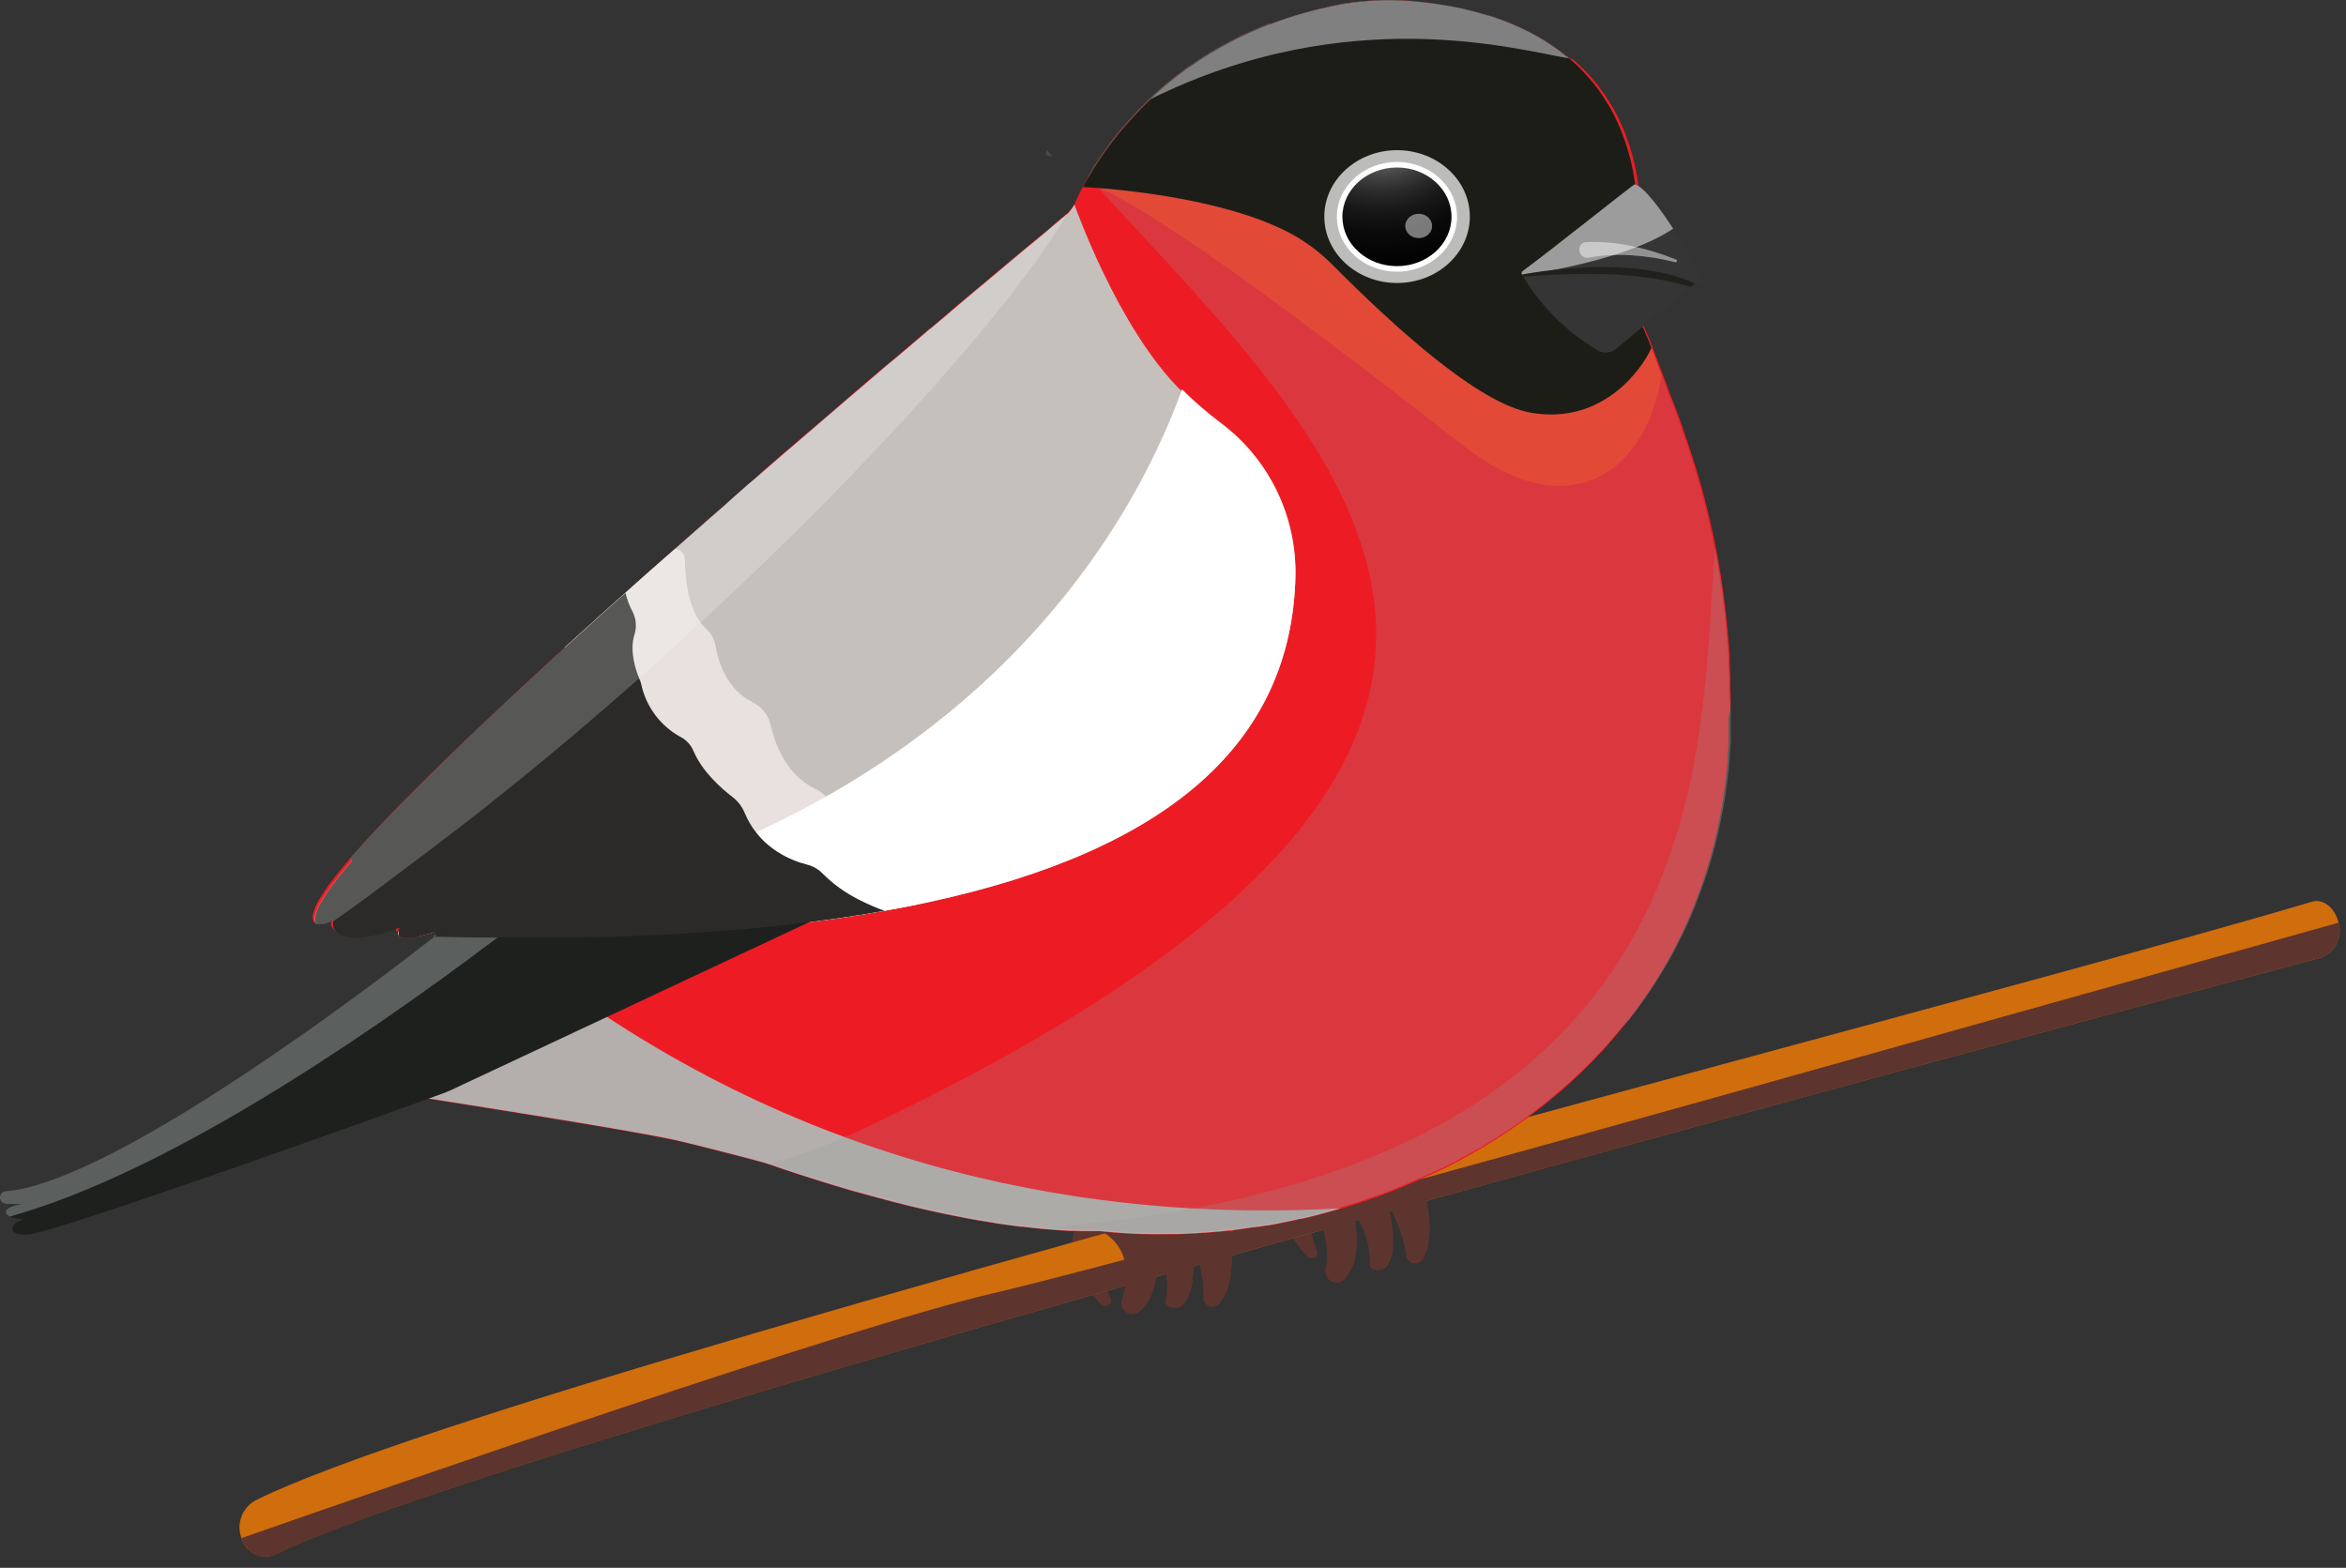
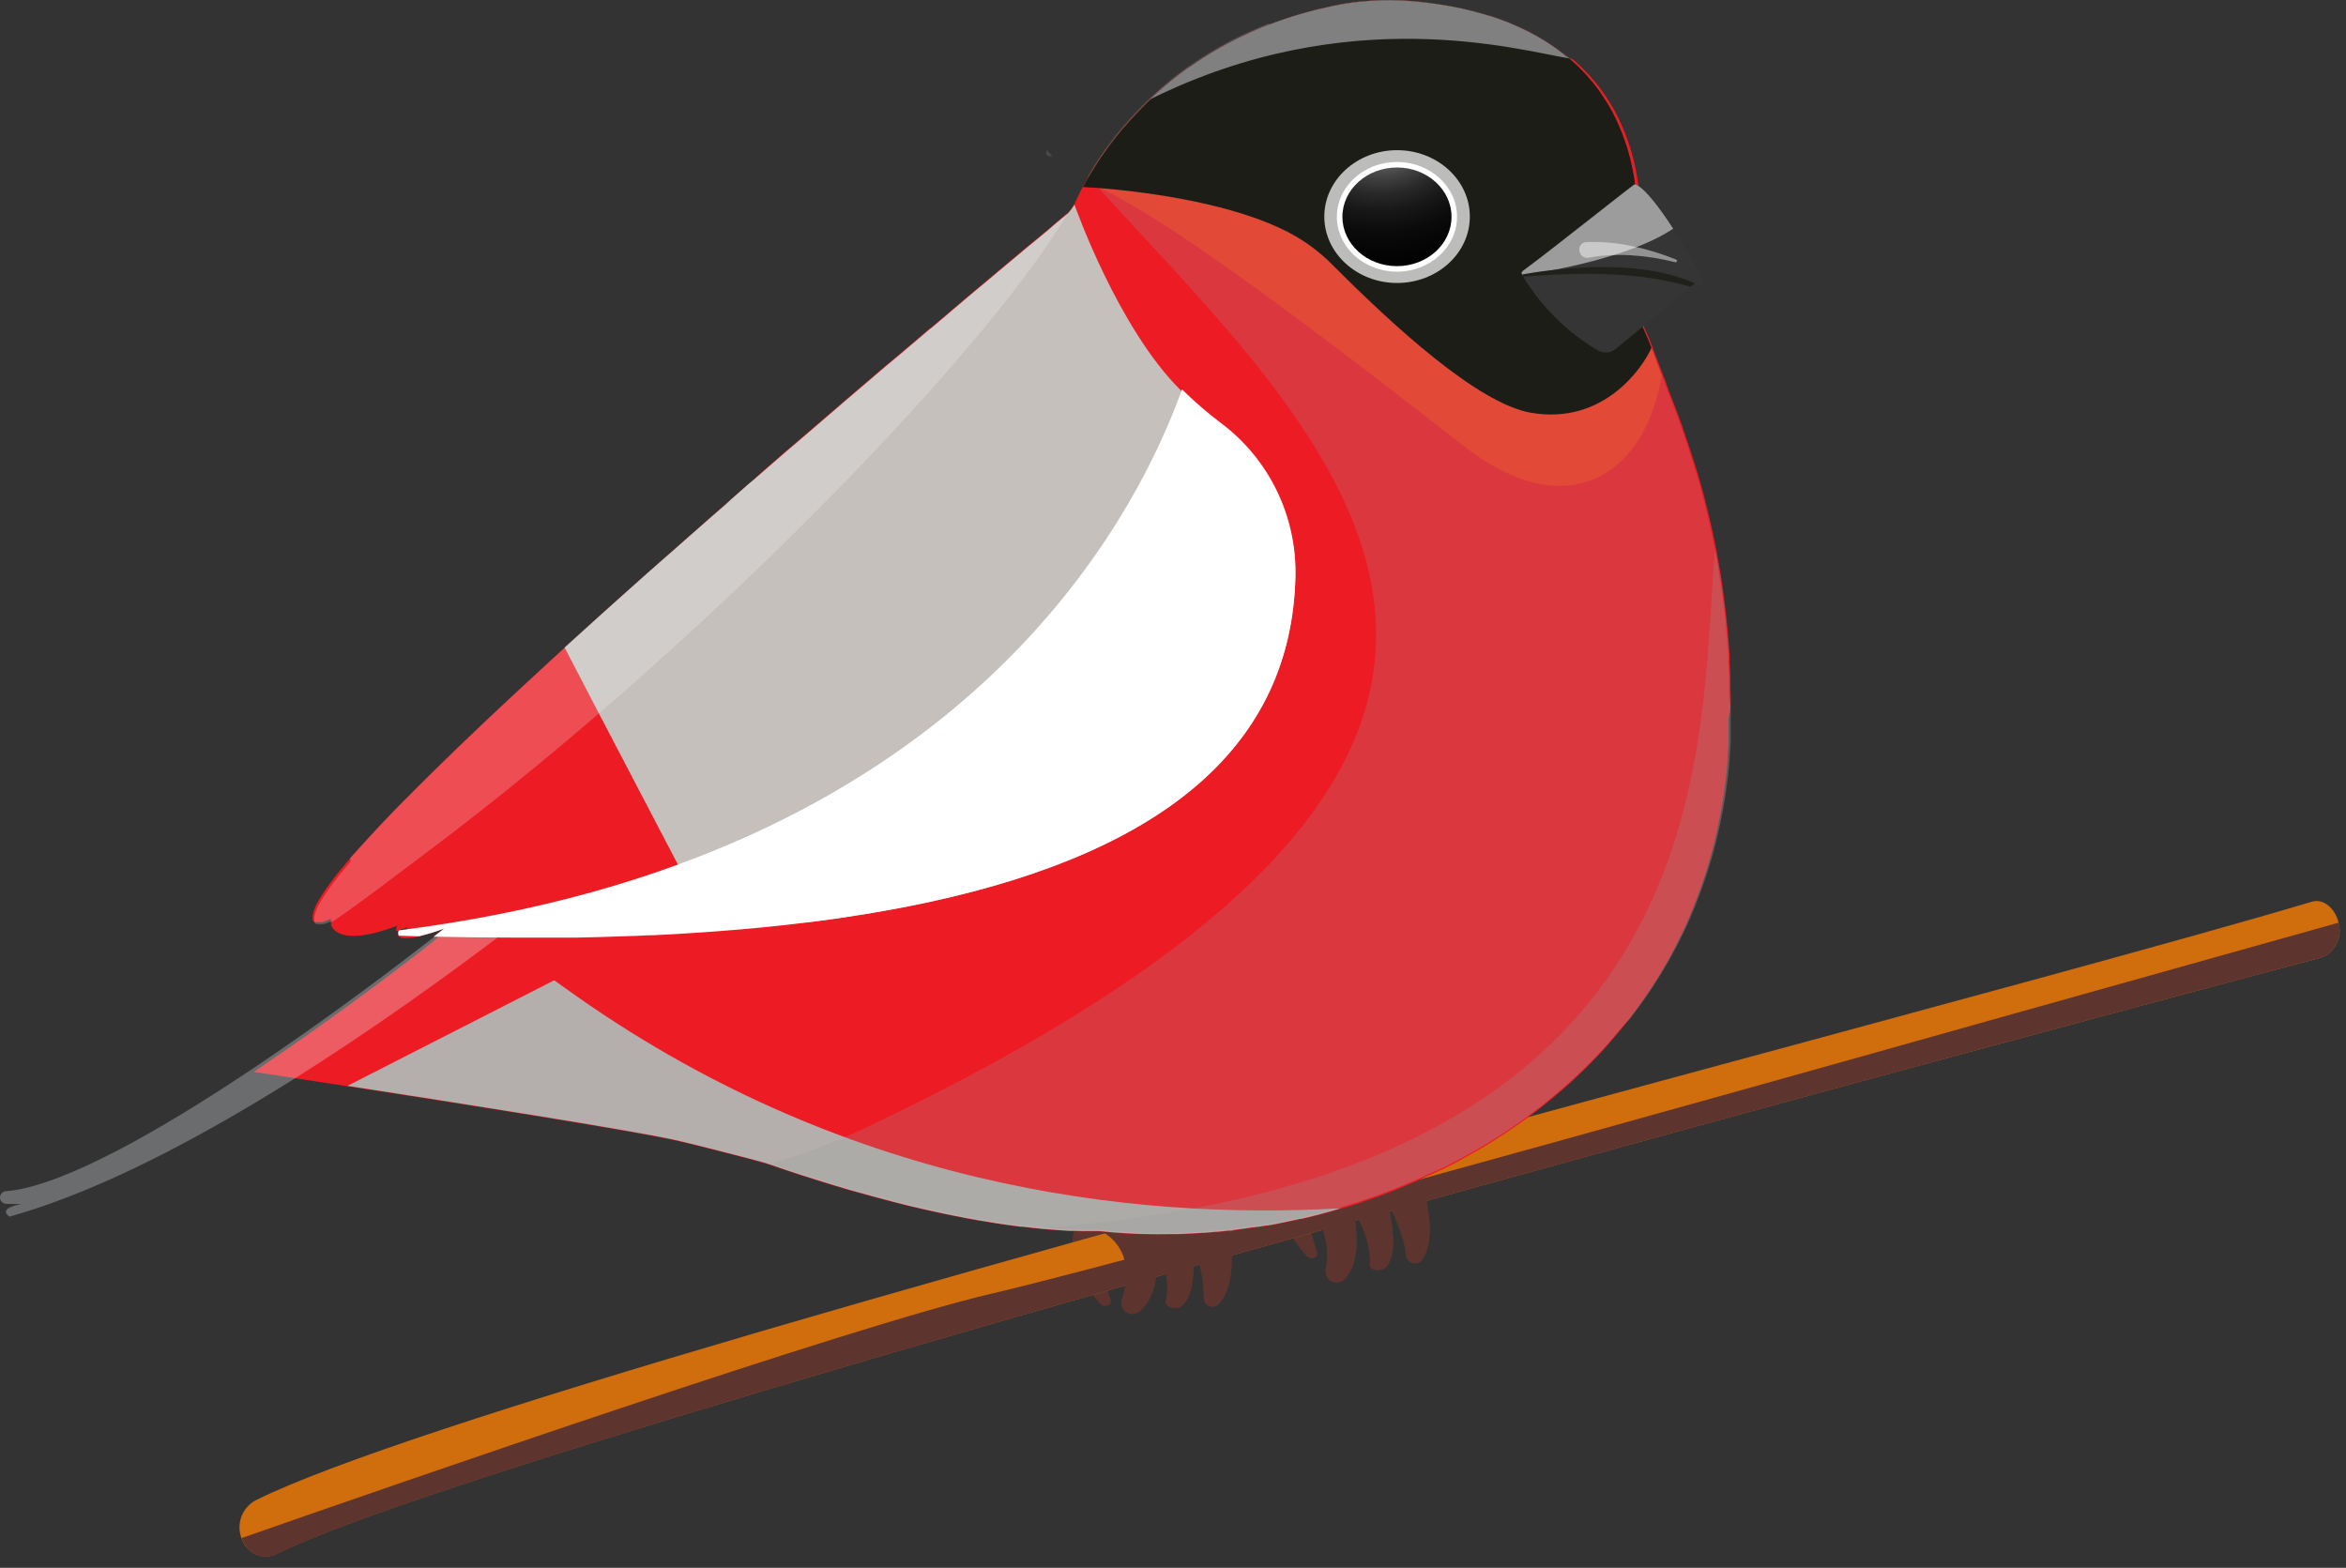
<svg xmlns="http://www.w3.org/2000/svg" width="202" height="135" viewBox="0 0 202 135" fill="none">
  <rect x="0" y="0" width="202" height="135" fill="#333333" stroke="none" />
  <path d="M94.757 112.29C93.006 110.369 90.346 106.334 94.691 102.791L95.17 105.996C95.105 106.028 95.048 106.074 95.003 106.131C94.958 106.188 94.926 106.255 94.91 106.326C94.716 107.247 94.836 109.742 95.617 111.823C95.852 112.472 95.03 112.587 94.757 112.29Z" fill="#5D342E" />
  <path d="M112.534 108.18C110.782 106.26 108.123 102.225 112.467 98.681L112.947 101.886C112.881 101.918 112.823 101.965 112.778 102.023C112.733 102.081 112.701 102.149 112.686 102.22C112.492 103.141 112.608 105.636 113.388 107.718C113.624 108.366 112.806 108.478 112.534 108.18Z" fill="#5D342E" />
  <path d="M201.456 80.157C201.443 80.693 201.269 81.213 200.956 81.648C200.651 82.063 200.214 82.362 199.717 82.495C187.826 85.655 115.206 105.017 66.52 119.518L65.718 119.757C45.295 125.853 29.212 131.062 23.83 133.8C23.562 133.932 23.268 134.007 22.969 134.019C22.67 134.031 22.372 133.98 22.093 133.87C21.814 133.76 21.562 133.593 21.352 133.379C21.142 133.166 20.979 132.911 20.873 132.631L20.832 132.54L20.782 132.42C20.558 131.81 20.568 131.138 20.81 130.534C21.052 129.93 21.508 129.437 22.091 129.149C28.535 125.953 44.634 120.773 64.777 114.859L65.685 114.591C111.443 101.188 177.377 84.114 199.056 77.646C200.109 77.332 201.08 78.278 201.361 79.439C201.422 79.673 201.454 79.915 201.456 80.157Z" fill="#D06D0D" />
  <path d="M201.456 80.158C201.443 80.694 201.269 81.213 200.956 81.649C200.651 82.064 200.214 82.362 199.717 82.495C182.767 87.005 42.056 124.524 23.851 133.817C23.582 133.949 23.289 134.025 22.99 134.037C22.691 134.05 22.392 134 22.114 133.89C21.835 133.78 21.583 133.614 21.372 133.4C21.162 133.187 20.999 132.932 20.894 132.652L20.852 132.561L20.803 132.441C34.205 127.749 73.19 114.227 85.448 111.377C100.341 107.9 171.442 87.836 171.442 87.836L201.373 79.447C201.43 79.68 201.458 79.918 201.456 80.158Z" fill="#5D342E" />
  <path d="M104.963 112.265C104.857 112.381 104.719 112.462 104.566 112.496C104.413 112.53 104.253 112.516 104.108 112.456C103.964 112.396 103.841 112.293 103.757 112.16C103.674 112.028 103.633 111.872 103.641 111.716C103.72 110.308 103.228 108.511 102.914 107.507C102.911 107.492 102.903 107.478 102.892 107.466C102.881 107.454 102.867 107.446 102.852 107.441H102.823H102.774V107.487C102.774 107.627 102.774 107.763 102.774 107.9V108.879C102.753 110.708 102.456 111.732 101.816 112.406C101.403 112.819 100.254 112.616 100.382 112.046C100.742 110.485 100.259 108.763 99.92 107.842C99.914 107.81 99.895 107.781 99.868 107.762C99.841 107.744 99.808 107.737 99.775 107.743C99.743 107.749 99.714 107.767 99.696 107.795C99.677 107.822 99.67 107.855 99.676 107.887C99.676 108.044 99.676 108.193 99.676 108.342V108.424C99.635 110.985 98.9 112.286 98.094 112.943C97.933 113.069 97.736 113.14 97.531 113.146C97.326 113.151 97.125 113.091 96.957 112.973C96.79 112.855 96.664 112.687 96.6 112.492C96.535 112.298 96.535 112.088 96.599 111.894C96.957 110.908 97.06 109.849 96.901 108.812C96.88 108.713 96.859 108.618 96.835 108.523C96.582 107.553 95.967 106.717 95.117 106.186C95.07 106.155 95.031 106.114 95.003 106.066C94.974 106.018 94.957 105.964 94.951 105.909L94.683 102.568C94.676 102.486 94.697 102.404 94.743 102.336C94.789 102.268 94.856 102.217 94.935 102.192C97.413 101.436 104.921 99.672 105.847 105.579C105.9 105.921 105.946 106.248 105.979 106.562L106.004 106.772C106.272 109.915 105.673 111.476 104.963 112.265Z" fill="#5D342E" />
  <path d="M104.962 112.265C104.857 112.381 104.718 112.462 104.566 112.496C104.413 112.53 104.253 112.516 104.108 112.456C103.963 112.396 103.841 112.293 103.757 112.16C103.674 112.028 103.633 111.873 103.641 111.716C103.719 110.308 103.228 108.511 102.914 107.507C102.91 107.492 102.903 107.478 102.892 107.466C102.881 107.455 102.867 107.446 102.852 107.441H102.823H102.773V107.487C102.773 107.627 102.773 107.763 102.773 107.9V108.879C102.753 110.708 102.455 111.733 101.815 112.406C101.402 112.819 100.254 112.616 100.382 112.046C100.741 110.485 100.258 108.763 99.92 107.842C99.913 107.81 99.895 107.781 99.868 107.762C99.841 107.744 99.807 107.737 99.775 107.743C99.743 107.749 99.714 107.767 99.695 107.795C99.677 107.822 99.67 107.855 99.676 107.887C99.676 108.044 99.676 108.193 99.676 108.342V108.424C99.635 110.985 98.899 112.286 98.094 112.943C97.933 113.069 97.735 113.14 97.531 113.146C97.326 113.151 97.125 113.091 96.957 112.973C96.789 112.855 96.664 112.687 96.6 112.493C96.535 112.298 96.535 112.088 96.599 111.894C96.956 110.908 97.06 109.849 96.9 108.813C97.375 107.487 98.082 106.669 99.122 107.507C99.219 107.599 99.343 107.657 99.476 107.673C99.608 107.688 99.742 107.661 99.858 107.594C100.948 106.719 101.208 106.545 102.703 107.284C102.735 107.299 102.77 107.306 102.804 107.306C102.839 107.306 102.874 107.299 102.906 107.284C103.29 107.115 103.554 106.479 104.896 106.479C105.176 106.511 105.439 106.629 105.648 106.818C105.857 107.007 106.002 107.257 106.061 107.532C106.164 110.18 105.611 111.543 104.962 112.265Z" fill="#5D342E" />
  <path d="M122.47 108.445C122.383 108.575 122.258 108.675 122.112 108.731C121.966 108.787 121.806 108.797 121.654 108.759C121.502 108.721 121.366 108.637 121.264 108.519C121.161 108.401 121.098 108.253 121.082 108.098C120.95 106.694 120.203 104.992 119.736 104.042C119.729 104.028 119.72 104.016 119.709 104.006C119.697 103.996 119.684 103.989 119.67 103.984H119.637H119.6V104.021C119.629 104.162 119.653 104.298 119.678 104.434L119.835 105.401C120.087 107.214 119.942 108.267 119.422 109.031C119.092 109.51 117.906 109.469 117.952 108.891C118.076 107.288 117.34 105.657 116.87 104.798C116.854 104.773 116.831 104.755 116.803 104.745C116.776 104.736 116.746 104.736 116.719 104.745C116.692 104.755 116.669 104.774 116.653 104.798C116.638 104.823 116.631 104.852 116.634 104.88C116.663 105.033 116.684 105.182 116.704 105.326V105.409C117.043 107.949 116.51 109.345 115.808 110.113C115.669 110.273 115.481 110.381 115.274 110.422C115.067 110.463 114.852 110.434 114.663 110.339C114.474 110.245 114.321 110.09 114.23 109.9C114.138 109.709 114.112 109.494 114.156 109.287C114.365 108.261 114.311 107.198 113.999 106.198C113.966 106.103 113.933 106.012 113.892 105.921C113.499 104.997 112.767 104.258 111.847 103.856C111.797 103.832 111.753 103.798 111.717 103.755C111.681 103.712 111.655 103.662 111.641 103.608L110.881 100.345C110.86 100.265 110.867 100.179 110.903 100.104C110.938 100.028 110.999 99.968 111.075 99.933C113.4 98.817 120.574 95.955 122.371 101.663C122.474 101.993 122.565 102.307 122.644 102.613C122.664 102.683 122.681 102.749 122.697 102.815C123.416 105.925 123.061 107.557 122.47 108.445Z" fill="#5D342E" />
  <path d="M122.471 108.445C122.384 108.575 122.259 108.675 122.113 108.731C121.967 108.787 121.807 108.797 121.655 108.759C121.503 108.721 121.367 108.637 121.264 108.519C121.162 108.401 121.099 108.253 121.083 108.098C120.951 106.693 120.203 104.992 119.737 104.042C119.73 104.028 119.721 104.016 119.709 104.006C119.698 103.996 119.685 103.989 119.67 103.984H119.637H119.6V104.021C119.629 104.162 119.654 104.298 119.679 104.434L119.836 105.401C120.088 107.214 119.943 108.267 119.423 109.031C119.092 109.51 117.907 109.469 117.952 108.891C118.076 107.288 117.341 105.657 116.87 104.798C116.855 104.773 116.831 104.755 116.804 104.745C116.777 104.736 116.747 104.736 116.72 104.745C116.692 104.755 116.669 104.774 116.654 104.798C116.638 104.823 116.632 104.852 116.635 104.88C116.664 105.033 116.684 105.182 116.705 105.326C116.705 105.347 116.705 105.372 116.705 105.388C117.044 107.928 116.511 109.324 115.809 110.093C115.67 110.252 115.482 110.36 115.275 110.401C115.067 110.442 114.852 110.413 114.663 110.319C114.474 110.224 114.322 110.07 114.23 109.879C114.138 109.689 114.113 109.473 114.157 109.267C114.365 108.24 114.311 107.177 114 106.177C114.272 104.794 114.851 103.885 116.007 104.554C116.115 104.632 116.245 104.672 116.378 104.669C116.511 104.665 116.639 104.617 116.742 104.533C117.692 103.505 117.923 103.294 119.509 103.802C119.543 103.814 119.578 103.817 119.613 103.813C119.648 103.809 119.682 103.797 119.712 103.778C120.067 103.555 120.236 102.885 121.562 102.687C121.844 102.677 122.122 102.755 122.357 102.912C122.592 103.068 122.772 103.294 122.871 103.559C123.35 106.202 123.003 107.635 122.471 108.445Z" fill="#5D342E" />
  <path d="M149.015 60.18C149.015 59.87 149.015 59.569 148.99 59.263C148.99 59.176 148.99 59.085 148.99 58.995V58.582C148.99 58.503 148.99 58.429 148.99 58.35C148.99 58.049 148.962 57.751 148.949 57.458C148.949 57.347 148.949 57.239 148.929 57.128C148.908 57.016 148.929 56.909 148.929 56.801C148.929 56.694 148.929 56.587 148.929 56.479C148.929 56.372 148.929 56.264 148.908 56.157C148.883 55.802 148.858 55.455 148.829 55.108C148.805 54.827 148.784 54.546 148.755 54.282C148.644 53.043 148.499 51.849 148.342 50.709L148.268 50.218C148.247 50.086 148.231 49.958 148.21 49.805C148.189 49.652 148.185 49.665 148.177 49.594C148.148 49.429 148.123 49.264 148.094 49.099C147.946 48.198 147.78 47.331 147.607 46.493C147.574 46.323 147.537 46.158 147.504 45.993L147.454 45.774C147.404 45.555 147.359 45.336 147.31 45.121C147.276 44.989 147.248 44.857 147.215 44.708C147.181 44.56 147.177 44.547 147.157 44.469C147.074 44.118 146.987 43.771 146.901 43.432C146.868 43.296 146.83 43.164 146.797 43.019L146.69 42.606C146.653 42.47 146.62 42.338 146.583 42.193C146.508 41.933 146.438 41.673 146.364 41.421L146.252 41.041C146.19 40.83 146.128 40.628 146.062 40.417L146.025 40.297C145.914 39.93 145.802 39.571 145.686 39.215C145.62 39.009 145.55 38.802 145.484 38.604C145.463 38.538 145.443 38.476 145.418 38.41C145.377 38.282 145.331 38.154 145.29 38.026C145.249 37.898 145.203 37.774 145.158 37.65L145.108 37.51C145.108 37.51 145.108 37.489 145.108 37.477C145.108 37.464 145.059 37.344 145.038 37.274L145.001 37.179C144.972 37.088 144.939 36.997 144.906 36.911V36.857C144.852 36.712 144.802 36.572 144.753 36.444C144.703 36.316 144.65 36.163 144.6 36.031C144.551 35.899 144.497 35.754 144.447 35.618C144.373 35.416 144.294 35.205 144.22 35.015L144.001 34.445C143.948 34.3 143.894 34.156 143.836 34.032L143.675 33.619V33.582C143.613 33.425 143.551 33.268 143.493 33.115C143.492 33.1 143.492 33.085 143.493 33.07C143.199 32.318 142.923 31.602 142.667 30.922C142.547 30.596 142.428 30.278 142.304 29.968V29.943V29.906C142.229 29.724 142.159 29.547 142.085 29.369C142.052 29.282 142.015 29.2 141.977 29.113C141.94 29.026 141.866 28.853 141.812 28.725C141.804 28.703 141.795 28.683 141.783 28.663C141.742 28.564 141.697 28.465 141.655 28.369L141.461 27.956C141.416 27.861 141.374 27.771 141.329 27.68C141.246 27.502 141.16 27.329 141.073 27.159C141.048 27.102 141.019 27.048 140.99 26.994L140.883 26.784C140.875 26.766 140.865 26.75 140.854 26.734L140.693 26.428C140.462 26.015 140.239 25.602 140.016 25.243L139.954 25.148C139.867 24.999 139.776 24.863 139.689 24.735L139.627 24.644C139.565 24.549 139.508 24.458 139.446 24.372C139.384 24.285 139.396 24.301 139.375 24.264L139.318 24.186L139.21 24.033C138.88 23.57 138.57 23.207 138.298 22.872C137.904 22.389 137.447 21.961 136.939 21.6L137.389 21.344L137.843 21.088L138.194 20.886L138.677 20.609L140.379 19.634C140.574 19.522 140.741 19.368 140.868 19.183C140.996 18.998 141.08 18.787 141.114 18.564C141.121 18.49 141.121 18.416 141.114 18.341V18.023C141.114 18.023 141.114 17.982 141.114 17.957V17.838C141.114 17.78 141.114 17.722 141.114 17.66C141.114 17.598 141.114 17.577 141.114 17.536V17.503C141.114 17.379 141.114 17.247 141.089 17.115V17.016C141.089 16.95 141.089 16.879 141.089 16.809C141.091 16.775 141.091 16.74 141.089 16.706C141.089 16.669 141.089 16.636 141.089 16.599V16.491C141.089 16.417 141.089 16.343 141.065 16.268V16.157V16.041C141.065 16.004 141.065 15.963 141.065 15.925C141.065 15.773 141.019 15.611 140.995 15.446C140.995 15.368 140.97 15.285 140.953 15.198C140.937 15.112 140.953 15.116 140.933 15.075C140.912 15.033 140.904 14.909 140.887 14.827C140.862 14.699 140.833 14.566 140.805 14.414C140.776 14.261 140.726 14.054 140.681 13.873C140.66 13.782 140.635 13.691 140.615 13.596C140.594 13.501 140.59 13.505 140.577 13.46C140.565 13.414 140.548 13.356 140.532 13.307C140.482 13.125 140.429 12.939 140.371 12.749C140.371 12.704 140.342 12.654 140.325 12.605C140.309 12.555 140.259 12.415 140.23 12.32C140.202 12.225 140.197 12.221 140.177 12.171C140.156 12.121 140.111 11.977 140.073 11.878C140.036 11.779 140.036 11.783 140.02 11.729C139.998 11.682 139.979 11.634 139.962 11.585C139.961 11.578 139.961 11.571 139.962 11.564C139.888 11.374 139.809 11.18 139.722 10.99C139.694 10.915 139.66 10.841 139.627 10.767L139.59 10.688C139.57 10.639 139.545 10.589 139.52 10.54C139.495 10.49 139.475 10.436 139.45 10.387V10.362C139.334 10.123 139.21 9.879 139.078 9.635C138.996 9.482 138.909 9.329 138.822 9.181C138.793 9.131 138.76 9.082 138.731 9.028C138.582 8.784 138.426 8.537 138.26 8.293C138.227 8.239 138.194 8.19 138.157 8.14C138.025 7.946 137.884 7.752 137.744 7.562L137.517 7.269L137.397 7.12C137.236 6.926 137.071 6.732 136.893 6.538L136.769 6.401L136.633 6.257L136.497 6.116L136.356 5.972L136.228 5.844L136.071 5.691L135.923 5.555L135.774 5.418L135.7 5.352L135.621 5.278L135.464 5.142L135.039 4.956L134.878 4.819L134.713 4.687L134.547 4.555L134.378 4.427L134.205 4.295L134.031 4.171L133.8 4.018L133.672 3.931C133.548 3.845 133.42 3.758 133.288 3.675L133.122 3.568L132.87 3.415C132.581 3.238 132.284 3.068 131.974 2.903L131.859 2.841C131.714 2.763 131.565 2.688 131.417 2.614L131.251 2.531L131.066 2.445C130.843 2.341 130.615 2.238 130.384 2.139L129.992 1.974L129.864 1.92L129.781 1.887L129.562 1.804C129.364 1.726 129.149 1.652 128.947 1.577L128.645 1.474L128.278 1.354H128.224L127.989 1.28L127.654 1.185L127.32 1.09L127.08 1.024L126.84 0.962L126.601 0.9L125.853 0.726L125.387 0.631L125.06 0.565L124.804 0.52L124.131 0.413L123.933 0.384L123.706 0.346L123.565 0.326L123.346 0.297L123.061 0.239L122.814 0.21L122.429 0.165L122.14 0.136L121.88 0.111L121.517 0.078C119.562 -0.08 117.595 0.003 115.66 0.326C115.334 0.384 115.053 0.437 114.834 0.491C114.376 0.594 113.917 0.689 113.471 0.797L113.24 0.859L112.996 0.921L112.612 1.024L112.261 1.119L112.158 1.152L111.914 1.222L111.712 1.28L111.501 1.346L111.282 1.412L111.059 1.486L110.869 1.548L110.687 1.606L110.411 1.705L110.295 1.742L110.023 1.842L109.857 1.899L109.634 1.982L109.432 2.065L109.221 2.143L108.994 2.234L108.907 2.267L108.61 2.387L108.304 2.519L107.916 2.684L107.536 2.853L107.16 3.027L106.838 3.18C106.425 3.378 106.041 3.593 105.657 3.783L105.376 3.936L105.335 3.96L105.058 4.113L104.781 4.274C104.707 4.316 104.633 4.357 104.562 4.402L104.294 4.559L104.067 4.7L103.84 4.84L103.588 4.997L103.497 5.059L103.332 5.166L103.15 5.286L102.613 5.65L102.411 5.782H102.386L102.126 5.968C101.956 6.091 101.787 6.215 101.622 6.343L101.519 6.422L101.262 6.616L100.911 6.897L100.726 7.05L100.672 7.095L100.618 7.136L100.445 7.281L100.374 7.339L100.16 7.52C100.148 7.536 100.132 7.549 100.114 7.558L99.858 7.785L99.594 8.02L99.334 8.26C99.247 8.334 99.164 8.417 99.082 8.495L98.801 8.76L98.586 8.974L98.532 9.024C98.051 9.506 97.599 9.983 97.178 10.457L97.054 10.602C96.966 10.695 96.883 10.79 96.806 10.887C96.682 11.031 96.562 11.171 96.447 11.3L96.381 11.382L96.352 11.415C96.228 11.564 96.112 11.713 95.996 11.857L95.889 11.998C95.604 12.365 95.34 12.725 95.092 13.075L95.001 13.208L94.84 13.435L94.741 13.584L94.567 13.844C94.444 14.03 94.328 14.216 94.216 14.393C94.171 14.459 94.13 14.529 94.088 14.595C93.787 15.083 93.531 15.533 93.312 15.938L93.25 16.058L93.196 16.157L93.159 16.231L93.006 16.524C92.804 16.937 92.651 17.259 92.544 17.503V17.536C92.385 17.805 92.2 18.057 91.99 18.288L91.536 18.664L91.42 18.759L91.263 18.891L91.02 19.093L90.718 19.345L90.243 19.758L90.033 19.932L89.801 20.126L89.562 20.324L88.554 21.15L88.393 21.286L88.215 21.431L87.922 21.679L86.621 22.765L86.311 23.029C86.08 23.219 85.849 23.417 85.609 23.62L85.246 23.921L84.874 24.235L84.374 24.648C84.35 24.665 84.328 24.685 84.308 24.706L83.932 25.016L83.709 25.206L83.482 25.396L83.255 25.59L83.024 25.784L82.714 26.048L82.301 26.399L82.086 26.577L81.673 26.936L81.458 27.118L81.12 27.403L80.583 27.857C80.434 27.981 80.29 28.109 80.137 28.233H80.112L79.459 28.791L77.584 30.381L77.345 30.587L76.345 31.413L76.085 31.636L72.831 34.416L72.574 34.639C71.269 35.754 69.935 36.902 68.581 38.071L67.754 38.773L66.202 40.12L66.107 40.202L65.574 40.665L64.909 41.301L64.413 41.714L63.009 42.953L62.373 43.511L61.419 44.337L60.783 44.894L60.192 45.431L58.867 46.596C57.983 47.372 57.103 48.151 56.227 48.934L55.566 49.516L53.828 51.069L53.605 51.267C52.267 52.465 50.937 53.658 49.636 54.844L48.987 55.43L48.615 55.769L48.529 55.847L48.178 56.169L48.017 56.314L47.633 56.665L47.021 57.227L46.492 57.714L45.415 58.718L45.233 58.887L44.849 59.238L44.461 59.602L44.093 59.94L43.721 60.291L43.242 60.737L41.78 62.113L41.541 62.34C40.5 63.327 39.475 64.289 38.53 65.231L38.307 65.446L37.658 66.082L37.332 66.4C36.781 66.951 36.248 67.479 35.733 67.986L35.168 68.56C34.891 68.837 34.627 69.109 34.342 69.386L34.081 69.654L33.875 69.865L33.569 70.183L33.26 70.509L33.185 70.584L32.846 70.939C32.776 71.013 32.706 71.092 32.632 71.166C32.557 71.24 32.537 71.273 32.487 71.323L32.19 71.641L31.996 71.852C31.93 71.918 31.868 71.988 31.802 72.058L31.616 72.265L31.43 72.467L31.306 72.603L31.116 72.814L30.984 72.963L30.947 73.004L30.74 73.235L30.327 73.686L30.133 73.929L30.083 73.987L30.059 74.02L30.03 74.057L29.77 74.363L29.691 74.454L29.551 74.627C29.526 74.652 29.505 74.681 29.485 74.706L29.357 74.863L29.241 75.003C29.187 75.069 29.138 75.135 29.084 75.197C29.03 75.259 28.96 75.35 28.902 75.428L28.787 75.573L28.679 75.713L28.576 75.85L28.464 75.998L28.34 76.164L28.043 76.577L27.903 76.779V76.8L27.832 76.907L27.746 77.035L27.568 77.316L27.411 77.58C27.387 77.617 27.366 77.655 27.345 77.692L27.279 77.816L27.217 77.935C27.217 77.977 27.176 78.014 27.159 78.051L27.126 78.121C27.125 78.138 27.125 78.154 27.126 78.171C27.102 78.225 27.077 78.274 27.056 78.328C27.031 78.406 27.011 78.481 26.99 78.555C26.969 78.629 26.99 78.629 26.961 78.666C26.933 78.767 26.92 78.872 26.924 78.976C26.924 78.976 26.924 79.009 26.924 79.022V79.051V79.079V79.129C26.924 79.136 26.924 79.143 26.924 79.15C26.92 79.16 26.92 79.172 26.924 79.183V79.22L26.953 79.265L26.978 79.298L27.002 79.323L27.035 79.352L27.077 79.381L27.122 79.406H27.143H27.172H27.209H27.498H27.56H27.601H27.63H27.7C27.851 79.371 27.999 79.324 28.142 79.265L28.212 79.236L28.27 79.212L28.485 79.112V79.232C28.483 79.245 28.483 79.257 28.485 79.269V79.298V79.356C28.485 79.385 28.485 79.418 28.485 79.451C28.493 79.488 28.504 79.524 28.518 79.559V79.6V79.625C28.52 79.637 28.52 79.65 28.518 79.662C28.517 79.676 28.517 79.689 28.518 79.703C28.53 79.73 28.544 79.756 28.559 79.782L28.609 79.856L28.642 79.906L28.716 80.001L28.762 80.046L28.807 80.091C28.859 80.14 28.914 80.184 28.972 80.224C29.48 80.575 30.422 80.769 32.165 80.356C32.758 80.21 33.343 80.03 33.916 79.819L34.226 79.707C34.226 79.707 34.168 79.802 34.119 79.91V79.947C34.119 79.947 34.119 79.98 34.119 80.001C34.119 80.021 34.119 80.001 34.119 80.025C34.109 80.051 34.102 80.077 34.098 80.104C34.098 80.104 34.098 80.129 34.098 80.141V80.186L34.337 80.1L34.457 80.058L34.544 80.025L34.684 79.976L35.279 79.761L35.444 79.699L35.618 79.637L35.667 79.616L35.733 79.592L35.928 79.521L36.006 79.493H36.039L36.25 79.414H36.225L36.171 79.435L35.713 79.604L35.626 79.633L35.535 79.666H35.477L35.391 79.699L35.304 79.732L35.213 79.765L35.118 79.798L35.027 79.831L35.089 80.124L34.941 80.178L34.742 80.248H34.693H34.656H34.61L34.552 80.269L34.317 80.356L34.288 80.401V80.451C34.288 80.451 34.288 80.451 34.288 80.471C34.286 80.489 34.286 80.507 34.288 80.525V80.546L34.313 80.587C34.409 80.696 34.544 80.763 34.689 80.773C35.148 80.807 35.609 80.759 36.051 80.632C36.774 80.457 37.486 80.239 38.183 79.98L37.311 80.665H37.41L38.022 80.451L37.745 80.67L37.154 81.19L37.08 81.248L37.006 81.306L36.923 81.368L36.849 81.425L36.584 81.632L36.196 81.933L36.118 81.995L35.655 82.351L35.316 82.611L35.163 82.731L33.123 84.275L32.921 84.428L31.484 85.494L31.256 85.663C30.236 86.415 29.134 87.22 27.952 88.054L27.659 88.265L26.461 89.12L25.986 89.45L25.544 89.76L25.21 89.996C24.535 90.466 23.847 90.939 23.145 91.412L22.554 91.825L22.096 92.135L21.852 92.296L23.917 92.614C30.848 93.667 53.051 97.079 58.197 98.206C59.465 98.483 65.504 100.032 65.912 100.176L66.326 100.317H66.354L66.516 100.375L67.028 100.552L67.379 100.672L67.672 100.771L68.7 101.114L69.113 101.246L70.927 101.82L71.674 102.047L71.79 102.084L72.595 102.324L72.876 102.407L73.165 102.493L73.458 102.576L74.962 102.989L75.077 103.022L75.581 103.158L76.201 103.323C76.725 103.46 77.258 103.596 77.799 103.736L78.125 103.819L78.452 103.898H78.476C79.302 104.092 80.108 104.282 80.954 104.459L81.512 104.575L82.074 104.691L83.201 104.909L83.523 104.971L83.866 105.033L84.213 105.095C84.787 105.194 85.365 105.289 85.944 105.38L86.221 105.422C86.77 105.504 87.323 105.579 87.873 105.649H88.05C88.641 105.723 89.231 105.785 89.818 105.843L90.111 105.868C90.693 105.921 92.061 106.008 92.176 106.012H92.395H92.606L93.167 106.033H93.382H94.687C95.41 106.111 96.145 106.169 96.885 106.215C98.078 106.285 99.292 106.314 100.519 106.293H100.87H101.337L102.076 106.264L102.774 106.227H102.865L103.237 106.202L103.579 106.177H103.728L104.406 106.12L104.724 106.091H104.843L105.186 106.058L105.967 105.971L106.359 105.921L106.751 105.872L107.206 105.81L107.619 105.748L107.9 105.707H107.995L108.288 105.661H108.333H108.375L109.031 105.55H109.064H109.163L109.515 105.488L109.928 105.413L110.341 105.327L110.601 105.273L111.014 105.19L111.311 105.124L111.637 105.054L111.968 104.976H112.071L112.484 104.881C112.98 104.761 113.471 104.637 113.967 104.501L114.26 104.422L114.363 104.393L114.706 104.298L115.173 104.162L115.313 104.121L115.47 104.075L115.611 104.034L115.825 103.968H115.858L116.304 103.827L116.717 103.699L116.965 103.617L117.378 103.476L117.886 103.299L118.394 103.121H118.427L118.923 102.939L118.993 102.91L119.46 102.733L119.976 102.53L120.451 102.34L120.501 102.32L121.017 102.105L121.513 101.894L122.111 101.63L122.562 101.428L123.053 101.201H123.09L123.561 100.973H123.59L124.061 100.742H124.102L124.577 100.507L125.081 100.251L125.581 99.986L125.994 99.751L126.589 99.421L127.051 99.156H127.072C127.39 98.97 127.708 98.784 128.022 98.59L128.505 98.293L128.918 98.037L129.05 97.95L129.463 97.678L129.901 97.384L129.963 97.343L130.401 97.046L130.863 96.724L131.322 96.393L131.735 96.083L131.854 95.997L132.23 95.712L132.681 95.365C133.54 94.687 134.377 93.981 135.192 93.246L135.369 93.085L135.497 92.965C135.72 92.754 135.943 92.552 136.166 92.333L136.327 92.176C136.826 91.694 137.315 91.196 137.794 90.681L138.017 90.442L138.314 90.115L138.727 89.628C138.888 89.446 139.045 89.26 139.202 89.075L139.425 88.81L139.656 88.529L140.111 87.959C140.189 87.864 140.263 87.765 140.338 87.67C140.412 87.575 140.486 87.476 140.557 87.377L140.697 87.195L140.829 87.018L141.172 86.547L141.428 86.188C141.556 86.006 141.684 85.82 141.808 85.634L141.878 85.535C141.932 85.452 141.986 85.37 142.044 85.287C142.101 85.204 142.176 85.089 142.238 84.986L142.432 84.684L142.626 84.383L142.824 84.065C142.952 83.854 143.08 83.652 143.204 83.428L143.369 83.148C143.369 83.106 143.415 83.069 143.435 83.032L143.58 82.78L143.708 82.545C143.745 82.483 143.778 82.421 143.811 82.359C143.919 82.165 144.022 81.966 144.125 81.772L144.278 81.479C144.456 81.136 144.629 80.789 144.794 80.438C144.848 80.323 144.906 80.207 144.959 80.096C145.013 79.984 145.067 79.864 145.116 79.749C145.166 79.633 145.22 79.521 145.269 79.41C145.319 79.298 145.389 79.141 145.447 78.997C145.505 78.852 145.534 78.79 145.579 78.683L145.728 78.328C145.773 78.22 145.819 78.109 145.86 78.001V77.973L146.004 77.613L146.116 77.316L146.289 76.858C146.331 76.746 146.372 76.634 146.409 76.519C146.446 76.403 146.496 76.275 146.541 76.151L146.665 75.779L146.789 75.408C146.839 75.255 146.888 75.106 146.934 74.954C146.963 74.867 146.987 74.776 147.016 74.689L147.14 74.276L147.239 73.942L147.264 73.847C147.297 73.735 147.326 73.624 147.359 73.508C147.392 73.392 147.429 73.252 147.462 73.12L147.561 72.731L147.661 72.318L147.747 71.955L147.822 71.629C147.822 71.571 147.851 71.509 147.863 71.451C147.912 71.228 147.958 71.001 148.003 70.778C148.003 70.704 148.036 70.629 148.049 70.555C148.061 70.481 148.09 70.357 148.107 70.257C148.123 70.158 148.152 70.034 148.173 69.919L148.247 69.506C148.247 69.394 148.284 69.279 148.305 69.167C148.326 69.056 148.305 69.043 148.334 68.981C148.363 68.919 148.367 68.783 148.379 68.684C148.392 68.585 148.416 68.436 148.437 68.312C148.482 68.011 148.52 67.709 148.561 67.403L148.61 67.011C148.61 66.871 148.639 66.726 148.656 66.598C148.672 66.47 148.685 66.33 148.697 66.185V66.136C148.697 66.136 148.697 66.107 148.697 66.09C148.716 65.993 148.727 65.895 148.73 65.797V65.727L148.755 65.409C148.755 65.343 148.755 65.276 148.755 65.215C148.755 65.082 148.776 64.954 148.784 64.822C148.805 64.546 148.821 64.269 148.838 63.996C148.838 63.88 148.838 63.761 148.838 63.645C148.838 63.591 148.838 63.538 148.838 63.484V63.092C148.838 62.951 148.838 62.811 148.838 62.679C148.838 62.547 148.838 62.406 148.838 62.266V62.195C148.838 62.059 148.838 61.927 148.838 61.782C149.024 61.126 149.024 60.663 149.015 60.18ZM71.612 95.897L71.575 95.877L71.203 95.666L71.612 95.897ZM59.635 87.427L59.577 87.373L59.469 87.274L59.635 87.427ZM89.566 104.199C89.855 104.315 90.148 104.426 90.446 104.538C90.136 104.426 89.843 104.315 89.553 104.199H89.566Z" fill="#ED1C24" />
  <path d="M115.441 104.042L115.284 104.088L115.144 104.129L114.677 104.265L114.334 104.36L114.231 104.389L113.938 104.468C113.442 104.604 112.951 104.728 112.455 104.848L112.042 104.943H111.939L111.608 105.021L111.282 105.091L110.985 105.157L110.572 105.24L110.311 105.294L109.898 105.38L109.485 105.455L109.134 105.517H109.035H109.002L108.345 105.628H108.304H108.259L107.965 105.674H107.87L107.59 105.715L107.177 105.777L106.722 105.839L106.33 105.888L105.938 105.938L105.157 106.025L104.814 106.058H104.694L104.376 106.087L103.699 106.144H103.55L103.208 106.169L102.836 106.194H102.745L102.047 106.231L101.308 106.26H100.841H100.49C99.251 106.281 98.049 106.26 96.855 106.182C96.116 106.136 95.381 106.078 94.658 106H93.353H93.138L92.576 105.979H92.366H92.147C92.04 105.979 90.672 105.888 90.082 105.835L89.789 105.81C89.202 105.752 88.612 105.69 88.021 105.616H87.843C87.29 105.546 86.737 105.471 86.191 105.389L85.915 105.347C85.336 105.256 84.758 105.161 84.184 105.062L83.837 105L83.494 104.938L83.172 104.877L82.045 104.658L81.483 104.542L80.925 104.426C80.099 104.249 79.273 104.059 78.447 103.865H78.456L78.129 103.786L77.803 103.704C77.262 103.571 76.729 103.435 76.205 103.291L75.585 103.125L75.081 102.989L74.966 102.956L73.462 102.543L73.169 102.46L72.88 102.374L72.599 102.291L71.794 102.051L71.678 102.014L70.93 101.787L69.117 101.213L68.704 101.081L67.676 100.738L67.383 100.639L67.031 100.519L66.519 100.342L66.358 100.284H66.329L65.916 100.143C65.503 99.999 59.469 98.45 58.201 98.173C54.133 97.277 39.339 94.952 29.926 93.498L47.719 84.412L48.545 84.998C72.417 102.237 97.421 105.083 115.441 104.042Z" fill="#B4AFAC" />
  <g style="mix-blend-mode:multiply" opacity="0.22">
    <path d="M90.503 13.332C90.544 13.373 90.582 13.418 90.619 13.46H90.519C89.801 13.46 90.144 12.915 90.164 12.939L90.503 13.332Z" fill="#98999A" />
  </g>
  <g style="mix-blend-mode:multiply" opacity="0.22">
    <path d="M149.019 61.617C149.019 61.753 149.019 61.886 149.019 62.03V62.1C149.019 62.236 149.019 62.373 149.019 62.513C149.019 62.654 149.019 62.798 149.019 62.926V63.319C149.019 63.372 149.019 63.426 149.019 63.48C149.019 63.595 149.019 63.715 149.019 63.831C149.019 64.108 148.986 64.384 148.965 64.657C148.965 64.789 148.965 64.917 148.936 65.049C148.936 65.111 148.936 65.177 148.936 65.243L148.911 65.561V65.632C148.909 65.73 148.898 65.828 148.878 65.925C148.878 65.925 148.878 65.958 148.878 65.97V66.02C148.878 66.152 148.854 66.288 148.837 66.433C148.821 66.577 148.808 66.718 148.792 66.846L148.742 67.238C148.701 67.544 148.664 67.845 148.618 68.147C148.618 68.271 148.581 68.395 148.56 68.519C148.54 68.642 148.532 68.717 148.515 68.816C148.498 68.915 148.515 68.94 148.486 69.002C148.457 69.064 148.445 69.229 148.428 69.34L148.354 69.753C148.333 69.869 148.313 69.981 148.288 70.092C148.263 70.204 148.251 70.29 148.23 70.389C148.209 70.489 148.201 70.538 148.185 70.612C148.139 70.835 148.094 71.063 148.044 71.286C148.044 71.344 148.015 71.406 148.003 71.463L147.928 71.79L147.842 72.153L147.743 72.566L147.644 72.954C147.61 73.087 147.573 73.215 147.54 73.343C147.507 73.471 147.478 73.57 147.445 73.681L147.42 73.776L147.321 74.111L147.197 74.524C147.169 74.611 147.144 74.701 147.115 74.788C147.069 74.941 147.02 75.09 146.97 75.242L146.846 75.614L146.722 75.986C146.677 76.11 146.636 76.234 146.59 76.353C146.545 76.473 146.512 76.581 146.471 76.692L146.297 77.15L146.186 77.448L146.041 77.807V77.836C146 77.944 145.954 78.055 145.909 78.162L145.76 78.518C145.715 78.625 145.673 78.728 145.628 78.832C145.583 78.935 145.512 79.1 145.45 79.245C145.388 79.389 145.351 79.472 145.298 79.583C145.244 79.695 145.194 79.814 145.141 79.93C145.087 80.046 145.029 80.157 144.975 80.273C144.81 80.624 144.637 80.971 144.459 81.314L144.306 81.607C144.203 81.801 144.1 81.999 143.992 82.193C143.959 82.255 143.926 82.317 143.889 82.379L143.761 82.615L143.617 82.867C143.596 82.904 143.571 82.941 143.551 82.982L143.385 83.263C143.261 83.478 143.133 83.676 143.005 83.899L142.807 84.217L142.613 84.519L142.419 84.82C142.357 84.924 142.291 85.023 142.225 85.122C142.159 85.221 142.113 85.287 142.06 85.37L141.989 85.469C141.865 85.654 141.737 85.84 141.609 86.022L141.353 86.381L141.01 86.852L140.878 87.03L140.738 87.212C140.668 87.311 140.593 87.41 140.519 87.505C140.445 87.6 140.37 87.699 140.292 87.794L139.705 88.385L139.474 88.665L139.251 88.93C139.094 89.116 138.937 89.301 138.776 89.483L138.363 89.971L138.066 90.297L137.843 90.536C137.364 91.049 136.875 91.547 136.376 92.031L136.215 92.188C135.992 92.403 135.769 92.601 135.546 92.82L135.418 92.94L135.241 93.101C134.415 93.836 133.578 94.543 132.73 95.22L132.279 95.567L131.904 95.852L131.784 95.939L131.371 96.248L130.912 96.579L130.45 96.901L130.012 97.198L129.95 97.24L129.512 97.533L129.099 97.805L128.967 97.892L128.554 98.148L128.071 98.446C127.757 98.64 127.439 98.826 127.121 99.011H127.1L126.638 99.276L126.043 99.606L125.63 99.842L125.13 100.106L124.626 100.362L124.151 100.597H124.11L123.639 100.829H123.61L123.139 101.056H123.102L122.611 101.283L122.16 101.485L121.562 101.75L121.066 101.96L120.55 102.175L120.5 102.196L120.025 102.386L119.509 102.588L119.042 102.766L118.972 102.795L118.476 102.976H118.443L117.935 103.154L117.427 103.332L117.014 103.472L116.767 103.555L116.353 103.683L115.907 103.823H115.874L115.66 103.889L115.362 103.976L115.222 104.017L114.755 104.153L114.412 104.248L114.309 104.277L114.016 104.356C113.52 104.492 113.029 104.616 112.533 104.736L112.12 104.831H112.017L111.686 104.909L111.36 104.979L111.063 105.046L110.65 105.128L110.39 105.182L109.977 105.269L109.564 105.343L109.212 105.405H109.113H109.08L108.424 105.516H108.382H108.337L108.044 105.562H107.949L107.668 105.603L107.255 105.665L106.8 105.727L106.408 105.777L106.016 105.826L105.235 105.913L104.892 105.946H104.773L104.455 105.975L103.777 106.033H103.628L103.286 106.057L102.914 106.082H102.823L102.125 106.119L101.386 106.148H100.919H100.568C99.329 106.169 98.127 106.148 96.933 106.07C96.194 106.024 95.459 105.967 94.736 105.888H93.431H93.216L92.655 105.867H92.444H92.225C92.118 105.867 90.751 105.777 90.16 105.723L89.867 105.698C89.28 105.64 88.69 105.578 88.099 105.504H87.921C87.368 105.434 86.815 105.359 86.269 105.277L85.993 105.236C85.415 105.145 84.836 105.05 84.262 104.951L83.915 104.889L83.573 104.827L83.25 104.765L82.123 104.546L81.561 104.43L81.004 104.315C80.177 104.137 79.352 103.947 78.525 103.753H78.455L78.129 103.674L77.803 103.592C77.262 103.46 76.729 103.323 76.204 103.179L75.585 103.014L75.081 102.877L74.965 102.844L73.462 102.431L73.169 102.349L72.879 102.262L72.599 102.179L71.793 101.94L71.678 101.903L70.93 101.675L69.117 101.101L68.704 100.969L67.675 100.626L67.382 100.527L67.031 100.407L66.519 100.23L66.358 100.172H66.329C68.899 99.456 71.41 98.54 73.838 97.434C144.761 64.079 114.9 38.529 94.443 16.028L94.237 15.801C94.046 15.591 93.852 15.388 93.667 15.169C93.79 14.95 93.931 14.719 94.08 14.48C94.121 14.414 94.162 14.343 94.208 14.277C94.319 14.1 94.435 13.914 94.559 13.728L94.732 13.468L94.831 13.319L94.992 13.092L95.083 12.96C95.331 12.609 95.595 12.249 95.88 11.882L95.988 11.741C96.103 11.597 96.219 11.448 96.343 11.299L96.372 11.266L96.438 11.184C96.553 11.039 96.673 10.899 96.797 10.771C96.921 10.643 96.958 10.581 97.045 10.486L97.169 10.341C97.59 9.87 98.042 9.393 98.524 8.908L98.565 8.867L98.78 8.652L99.015 8.429L99.061 8.388C99.143 8.309 99.226 8.227 99.312 8.152L99.573 7.913L99.837 7.677L100.093 7.45C100.111 7.441 100.126 7.429 100.139 7.413L100.353 7.231L100.424 7.173L100.597 7.029L100.651 6.988L100.704 6.942L100.89 6.789L101.241 6.508L101.497 6.314L101.601 6.236C101.766 6.108 101.935 5.984 102.104 5.86L102.365 5.674H102.389L102.6 5.525L103.137 5.162L103.319 5.042L103.484 4.935L103.575 4.873L103.827 4.716L104.054 4.576L104.281 4.435L104.55 4.278C104.62 4.233 104.694 4.191 104.768 4.15L105.045 3.989L105.322 3.836L105.363 3.811L105.644 3.659C106.028 3.452 106.42 3.246 106.825 3.056L107.147 2.903L107.523 2.729L107.903 2.56L108.291 2.395L108.597 2.263L108.894 2.143L108.981 2.11L109.208 2.019L109.431 2.064L109.601 1.998L109.824 1.916L109.989 1.858L110.262 1.759L110.377 1.722L110.654 1.622L110.836 1.565L111.026 1.503L111.249 1.428L111.468 1.362L111.678 1.296L111.881 1.238L112.124 1.168L112.227 1.135L112.579 1.04L112.963 0.937L113.206 0.875L113.438 0.813L113.851 0.722L114.801 0.491C115.032 0.437 115.313 0.383 115.627 0.326C115.829 0.288 116.04 0.255 116.275 0.222H116.325C116.535 0.193 116.762 0.165 117.002 0.14L117.279 0.111L117.564 0.086C117.787 0.086 118.022 0.049 118.266 0.036H118.406C119.444 -0.014 120.484 0.003 121.52 0.086L121.884 0.119L122.144 0.144L122.433 0.173L122.809 0.218L123.057 0.247L123.35 0.284L123.569 0.313L123.709 0.334L123.936 0.371L124.135 0.4L124.787 0.511L125.043 0.557L125.37 0.623L125.836 0.718L126.584 0.891L126.823 0.953L127.063 1.015L127.303 1.081L127.637 1.176L127.972 1.271L128.207 1.346H128.261L128.628 1.466L128.93 1.569C129.14 1.643 129.343 1.717 129.545 1.796L129.764 1.879L129.847 1.912L129.975 1.965L130.367 2.13C130.598 2.23 130.826 2.333 131.049 2.436L131.234 2.523L131.4 2.605C131.548 2.68 131.697 2.754 131.842 2.833L131.957 2.895C132.267 3.06 132.564 3.229 132.853 3.407L133.105 3.559L133.271 3.667C133.403 3.749 133.531 3.836 133.655 3.923L133.783 4.01L134.018 4.179L134.192 4.303L134.365 4.435L134.534 4.563L134.7 4.695L134.865 4.827L135.038 4.955L135.195 5.088L135.352 5.224L135.431 5.298L135.505 5.364L135.654 5.501L135.802 5.637L135.959 5.79L136.087 5.918L136.228 6.062L136.364 6.203L136.5 6.347L136.624 6.484C136.802 6.678 136.967 6.872 137.128 7.066L137.248 7.215L137.475 7.508C137.624 7.698 137.764 7.892 137.888 8.086C137.925 8.136 137.958 8.185 137.991 8.239C138.157 8.483 138.314 8.73 138.462 8.974C138.462 8.974 138.524 9.077 138.553 9.127C138.64 9.276 138.727 9.428 138.809 9.581C138.941 9.825 139.065 10.069 139.181 10.308V10.333C139.206 10.383 139.23 10.436 139.251 10.486C139.272 10.535 139.301 10.585 139.321 10.634L139.358 10.713C139.391 10.787 139.425 10.862 139.453 10.936C139.54 11.126 139.619 11.32 139.693 11.51C139.692 11.517 139.692 11.524 139.693 11.531C139.71 11.58 139.729 11.628 139.751 11.675C139.751 11.729 139.788 11.774 139.804 11.824C139.821 11.873 139.875 12.022 139.908 12.117C139.941 12.212 139.945 12.216 139.961 12.266C139.978 12.315 140.023 12.456 140.056 12.551C140.089 12.646 140.085 12.65 140.102 12.695C140.16 12.885 140.213 13.071 140.263 13.253C140.263 13.303 140.296 13.356 140.308 13.406C140.321 13.455 140.308 13.497 140.346 13.542C140.383 13.588 140.391 13.728 140.412 13.819C140.457 14.001 140.498 14.182 140.536 14.36C140.573 14.537 140.593 14.624 140.618 14.773C140.618 14.855 140.647 14.938 140.664 15.021C140.68 15.103 140.664 15.103 140.684 15.145C140.705 15.186 140.713 15.314 140.726 15.392C140.75 15.558 140.775 15.719 140.796 15.871C140.796 15.871 140.796 15.871 140.796 15.896C140.697 16.082 140.635 16.185 140.635 16.185C140.748 16.421 140.816 16.676 140.837 16.937C140.834 17.199 140.764 17.455 140.632 17.681C140.5 17.907 140.312 18.095 140.085 18.226L136.69 20.237C136.792 20.303 136.89 20.374 136.984 20.452L136.533 20.708C136.797 20.891 137.044 21.098 137.269 21.327L136.818 21.584C137.327 21.944 137.784 22.372 138.177 22.856C138.45 23.169 138.76 23.554 139.09 24.016L139.197 24.169L139.255 24.247C139.276 24.285 139.301 24.318 139.325 24.355C139.35 24.392 139.445 24.532 139.507 24.627L139.569 24.718C139.656 24.855 139.747 24.991 139.833 25.131L139.895 25.226C140.118 25.59 140.341 25.982 140.573 26.412L140.734 26.717C140.745 26.733 140.755 26.749 140.763 26.767L140.87 26.977C140.899 27.031 140.928 27.085 140.953 27.143C141.039 27.312 141.126 27.485 141.209 27.663C141.254 27.754 141.295 27.845 141.341 27.94L141.535 28.353C141.576 28.448 141.622 28.547 141.663 28.646C141.674 28.666 141.684 28.687 141.692 28.708C141.746 28.836 141.803 28.964 141.857 29.096C141.911 29.228 141.932 29.266 141.965 29.352C142.039 29.53 142.109 29.707 142.183 29.889V29.926V29.951C142.307 30.261 142.427 30.579 142.547 30.905C142.712 31.351 142.886 31.81 143.067 32.289C143.166 32.537 143.261 32.793 143.365 33.053C143.363 33.068 143.363 33.083 143.365 33.098C143.423 33.251 143.484 33.408 143.546 33.565V33.602L143.707 34.015C143.765 34.156 143.819 34.3 143.873 34.428L144.092 34.998C144.166 35.196 144.244 35.411 144.319 35.601C144.368 35.737 144.418 35.874 144.472 36.014C144.525 36.155 144.571 36.291 144.624 36.427C144.678 36.563 144.723 36.708 144.777 36.84V36.894C144.81 36.981 144.843 37.072 144.872 37.162L144.909 37.257C144.93 37.328 144.955 37.394 144.98 37.46C145.004 37.526 144.98 37.46 144.98 37.493L145.029 37.633C145.075 37.757 145.116 37.881 145.161 38.009C145.207 38.137 145.248 38.265 145.289 38.393C145.314 38.459 145.335 38.521 145.355 38.587C145.422 38.79 145.492 39 145.558 39.199C145.673 39.554 145.785 39.913 145.896 40.281L145.934 40.4C146 40.607 146.062 40.813 146.124 41.024L146.235 41.404C146.309 41.656 146.38 41.916 146.454 42.176C146.491 42.309 146.524 42.441 146.561 42.589L146.669 43.002C146.702 43.139 146.739 43.271 146.772 43.416C146.859 43.754 146.946 44.101 147.028 44.452C147.049 44.531 147.069 44.609 147.086 44.692C147.102 44.774 147.148 44.956 147.181 45.105C147.23 45.319 147.276 45.518 147.325 45.757L147.375 45.976C147.408 46.141 147.445 46.307 147.478 46.476C147.652 47.302 147.817 48.182 147.966 49.082C147.995 49.247 148.019 49.412 148.048 49.578C148.048 49.648 148.069 49.718 148.081 49.788C148.094 49.858 148.118 50.048 148.139 50.201L148.213 50.693C148.375 51.833 148.519 53.026 148.626 54.265C148.655 54.542 148.676 54.823 148.701 55.091C148.73 55.438 148.755 55.785 148.779 56.14C148.779 56.248 148.779 56.355 148.8 56.463C148.821 56.57 148.8 56.677 148.8 56.785C148.8 56.892 148.8 57.004 148.8 57.111C148.8 57.218 148.8 57.33 148.821 57.441C148.821 57.735 148.85 58.032 148.862 58.334C148.862 58.412 148.862 58.486 148.862 58.565V58.978C148.862 59.069 148.862 59.16 148.862 59.246C148.862 59.552 148.862 59.853 148.887 60.163C149.023 60.663 149.023 61.126 149.019 61.617Z" fill="#98999A" />
  </g>
  <g style="mix-blend-mode:multiply" opacity="0.4">
    <path d="M143.068 32.322C141.783 40.52 135.249 45.605 125.99 38.369C107.9 24.231 99.144 18.197 94.245 15.95C94.055 15.739 93.861 15.537 93.675 15.318C93.737 15.207 93.808 15.091 93.878 14.971L93.964 14.823L94.212 14.41C94.212 14.377 94.249 14.344 94.27 14.31L94.369 14.162L94.563 13.86L94.737 13.6L94.836 13.451L94.997 13.224L95.088 13.092C95.336 12.741 95.6 12.382 95.885 12.014L95.992 11.874C96.108 11.729 96.224 11.58 96.347 11.432L96.376 11.399L96.442 11.316C96.558 11.171 96.678 11.031 96.802 10.903C96.926 10.775 96.963 10.713 97.05 10.618L97.174 10.473C97.735 9.842 98.355 9.193 99.032 8.553L99.078 8.512C99.16 8.433 99.243 8.351 99.329 8.276L99.59 8.037L99.854 7.801L100.11 7.574C100.128 7.565 100.143 7.553 100.155 7.537L100.37 7.355L100.44 7.297L100.614 7.153L100.721 7.066L100.907 6.913L101.258 6.633L101.514 6.438L101.618 6.36C101.783 6.232 101.952 6.108 102.121 5.984L102.382 5.798H102.406L102.617 5.65L103.154 5.286L103.336 5.166L103.501 5.059L103.592 4.997L103.844 4.84L104.071 4.7L104.298 4.559L104.566 4.402C104.637 4.357 104.711 4.315 104.785 4.274L105.062 4.113L105.339 3.96L105.38 3.936L105.661 3.783C106.045 3.576 106.437 3.37 106.842 3.18L107.164 3.027L107.54 2.853L107.92 2.684L108.308 2.519L108.614 2.387L108.911 2.267L108.998 2.234L109.225 2.143L109.432 2.065L109.601 1.998L109.824 1.916L109.989 1.858L110.262 1.759L110.378 1.722L110.654 1.623L110.836 1.565L111.026 1.503L111.249 1.429L111.468 1.362L111.679 1.296L111.881 1.239L112.125 1.168L112.228 1.135L112.579 1.04L112.963 0.937L113.207 0.875L113.438 0.813C113.884 0.706 114.343 0.611 114.801 0.507C117.005 0.048 119.264 -0.091 121.508 0.094L121.872 0.128L122.132 0.152L122.421 0.181L122.797 0.227L123.045 0.256L123.338 0.293L123.557 0.322L123.697 0.342L123.925 0.379L124.123 0.408L124.775 0.52L125.031 0.565L125.358 0.631L125.824 0.726L126.572 0.9L126.811 0.962L127.051 1.024L127.291 1.09L127.625 1.185L127.96 1.28L128.195 1.354H128.249L128.616 1.474L128.918 1.577C129.129 1.652 129.331 1.726 129.533 1.804L129.752 1.887L129.835 1.92L129.963 1.974L130.355 2.139C130.586 2.238 130.814 2.341 131.037 2.445L131.222 2.531L131.388 2.614C131.536 2.688 131.685 2.763 131.83 2.841L131.945 2.903C132.255 3.068 132.552 3.238 132.842 3.415L133.093 3.568L133.259 3.675C133.391 3.758 133.519 3.845 133.643 3.931L133.771 4.018L134.006 4.187L134.18 4.311L134.353 4.444L134.522 4.572L134.688 4.704L134.853 4.836L135.039 4.956L135.105 5.009L135.196 5.088L135.353 5.224L135.505 5.365L135.654 5.501L135.803 5.637L135.96 5.79L136.088 5.918L136.228 6.063L136.365 6.203L136.501 6.348L136.625 6.484C136.802 6.678 136.968 6.872 137.129 7.066L137.248 7.215L137.476 7.508C137.624 7.698 137.765 7.892 137.889 8.086C137.926 8.136 137.959 8.185 137.992 8.239C138.157 8.483 138.314 8.731 138.463 8.974C138.463 8.974 138.525 9.078 138.554 9.127C138.64 9.276 138.727 9.429 138.81 9.581C138.942 9.825 139.066 10.069 139.181 10.308V10.333C139.206 10.383 139.231 10.436 139.252 10.486C139.272 10.536 139.301 10.585 139.322 10.635L139.359 10.713C139.392 10.787 139.425 10.862 139.454 10.936C139.541 11.126 139.619 11.32 139.693 11.51C139.692 11.517 139.692 11.524 139.693 11.531C139.71 11.58 139.73 11.628 139.751 11.675C139.751 11.729 139.788 11.774 139.805 11.824C139.821 11.874 139.875 12.022 139.908 12.117C139.941 12.212 139.945 12.216 139.962 12.266C139.978 12.316 140.024 12.456 140.057 12.551C140.09 12.646 140.086 12.65 140.102 12.696C140.16 12.886 140.214 13.071 140.263 13.253C140.263 13.303 140.296 13.356 140.309 13.406C140.321 13.456 140.309 13.497 140.346 13.542C140.383 13.588 140.391 13.728 140.412 13.819C140.458 14.001 140.499 14.182 140.536 14.36C140.573 14.538 140.594 14.624 140.619 14.773C140.619 14.856 140.647 14.938 140.664 15.021C140.681 15.103 140.664 15.103 140.685 15.145C140.705 15.186 140.714 15.314 140.726 15.393C140.751 15.558 140.776 15.719 140.796 15.872C140.796 15.872 140.796 15.872 140.796 15.896C140.697 16.082 140.635 16.186 140.635 16.186C140.748 16.422 140.817 16.676 140.837 16.937C140.835 17.199 140.764 17.455 140.632 17.681C140.5 17.907 140.312 18.095 140.086 18.226L136.691 20.237C136.793 20.303 136.891 20.375 136.984 20.452L136.534 20.708C136.798 20.891 137.044 21.098 137.269 21.328L136.819 21.584C137.327 21.945 137.784 22.372 138.178 22.856C138.45 23.17 138.76 23.554 139.09 24.016L139.198 24.169L139.256 24.248C139.276 24.285 139.301 24.318 139.326 24.355C139.351 24.392 139.446 24.533 139.508 24.628L139.57 24.718C139.656 24.855 139.747 24.991 139.834 25.131L139.896 25.226C140.119 25.59 140.342 25.982 140.573 26.412L140.734 26.717C140.745 26.733 140.755 26.75 140.763 26.767L140.871 26.978C140.899 27.031 140.928 27.085 140.953 27.143C141.04 27.312 141.127 27.486 141.209 27.663C141.255 27.754 141.296 27.845 141.341 27.94L141.535 28.353C141.577 28.448 141.622 28.547 141.664 28.646C141.675 28.666 141.685 28.687 141.692 28.708C141.746 28.836 141.804 28.964 141.858 29.096C141.911 29.229 141.932 29.266 141.965 29.352C142.039 29.53 142.11 29.708 142.184 29.889V29.927C142.308 30.243 142.432 30.57 142.556 30.905C142.713 31.389 142.886 31.843 143.068 32.322Z" fill="#F1612D" />
  </g>
  <path d="M142.183 29.984C141.452 31.636 138.078 36.638 131.792 35.535C127.249 34.734 120.008 28.101 114.693 22.765C113.618 21.683 112.386 20.77 111.038 20.055C106.412 17.61 99.3 16.561 94.451 16.177L93.245 16.107L93.307 15.987C93.419 15.781 93.543 15.574 93.675 15.335C93.807 15.095 93.939 14.884 94.088 14.645C94.129 14.579 94.17 14.508 94.216 14.442C94.327 14.265 94.443 14.079 94.567 13.893L94.74 13.633L94.839 13.484L95 13.257L95.091 13.125C95.339 12.774 95.603 12.415 95.888 12.047L95.996 11.906C96.111 11.762 96.227 11.613 96.351 11.465L96.38 11.432L96.446 11.349C96.562 11.204 96.681 11.064 96.805 10.936C96.929 10.808 96.966 10.746 97.053 10.651L97.177 10.506C97.598 10.036 98.05 9.558 98.532 9.073L98.573 9.032L98.788 8.817L99.023 8.594L99.069 8.553C99.151 8.474 99.234 8.392 99.321 8.317L99.581 8.078L99.845 7.842L100.101 7.615C100.119 7.607 100.135 7.594 100.147 7.578L100.361 7.396L100.432 7.339L100.605 7.194L100.659 7.153L100.712 7.107L100.898 6.954L101.249 6.674L101.505 6.479L101.609 6.401C101.774 6.273 101.943 6.149 102.113 6.025L102.373 5.839H102.398L102.608 5.691L103.145 5.327L103.327 5.207L103.492 5.1L103.583 5.038L103.835 4.881L104.062 4.741L104.289 4.6L104.558 4.443C104.628 4.398 104.702 4.357 104.776 4.315L105.053 4.154L105.33 4.001L105.371 3.977L105.652 3.824C106.036 3.617 106.429 3.411 106.833 3.221L107.155 3.068L107.531 2.895L107.911 2.725L108.3 2.56L108.605 2.428L108.903 2.308L108.989 2.275L109.216 2.184L109.431 2.064L109.601 1.998L109.824 1.916L109.989 1.858L110.261 1.759L110.377 1.722L110.654 1.622L110.835 1.565L111.025 1.503L111.248 1.428L111.467 1.362L111.678 1.296L111.88 1.238L112.124 1.168L112.227 1.135L112.578 1.04L112.962 0.937L113.206 0.875L113.437 0.813L113.85 0.722C114.168 0.648 114.491 0.573 114.817 0.507L115.118 0.445L115.255 0.416L115.668 0.342C115.87 0.305 116.081 0.272 116.316 0.239H116.366C116.576 0.21 116.803 0.181 117.043 0.156L117.278 0.111L117.563 0.086C117.786 0.086 118.022 0.049 118.266 0.036H118.406C119.444 -0.014 120.484 0.003 121.52 0.086L121.884 0.119L122.144 0.144L122.433 0.173L122.809 0.218L123.057 0.247L123.35 0.284L123.569 0.313L123.709 0.334L123.936 0.371L124.135 0.4L124.787 0.511L125.043 0.557L125.369 0.623L125.836 0.718L126.584 0.891L126.823 0.953L127.063 1.015L127.302 1.081L127.637 1.176L127.971 1.271L128.207 1.346H128.261L128.628 1.466L128.93 1.569C129.14 1.643 129.343 1.717 129.545 1.796L129.764 1.879L129.847 1.912L129.975 1.965L130.367 2.13C130.598 2.23 130.825 2.333 131.048 2.436L131.234 2.523L131.399 2.605C131.548 2.68 131.697 2.754 131.841 2.833L131.957 2.895C132.267 3.06 132.564 3.229 132.853 3.407L133.105 3.559L133.27 3.667C133.403 3.749 133.531 3.836 133.655 3.923L133.783 4.01L134.018 4.179L134.191 4.303L134.365 4.435L134.534 4.563L134.699 4.695L134.865 4.827L135.038 4.955L135.195 5.088L135.352 5.224L135.43 5.298L135.505 5.364L135.654 5.501L135.802 5.637L135.959 5.79L136.087 5.918L136.228 6.062L136.364 6.203L136.5 6.347L136.624 6.484C136.802 6.678 136.967 6.872 137.128 7.066L137.248 7.215L137.475 7.508C137.624 7.698 137.764 7.892 137.888 8.086C137.925 8.136 137.958 8.185 137.991 8.239C138.156 8.483 138.313 8.73 138.462 8.974C138.462 8.974 138.524 9.077 138.553 9.127C138.64 9.276 138.726 9.428 138.809 9.581C138.941 9.825 139.065 10.069 139.181 10.308V10.333C139.205 10.383 139.23 10.436 139.251 10.486C139.272 10.535 139.3 10.585 139.321 10.634L139.358 10.713C139.391 10.787 139.424 10.862 139.453 10.936C139.54 11.126 139.618 11.32 139.693 11.51C139.692 11.517 139.692 11.524 139.693 11.531C139.71 11.58 139.729 11.628 139.751 11.675C139.751 11.729 139.788 11.774 139.804 11.824C139.821 11.873 139.875 12.022 139.908 12.117C139.941 12.212 139.945 12.216 139.961 12.266C139.978 12.315 140.023 12.456 140.056 12.551C140.089 12.646 140.085 12.65 140.102 12.695C140.16 12.885 140.213 13.071 140.263 13.253C140.263 13.303 140.296 13.356 140.308 13.406C140.321 13.455 140.308 13.497 140.345 13.542C140.383 13.588 140.391 13.728 140.411 13.819C140.457 14.001 140.498 14.182 140.535 14.36C140.573 14.537 140.593 14.624 140.618 14.773C140.618 14.855 140.647 14.938 140.663 15.021C140.68 15.103 140.663 15.103 140.684 15.145C140.705 15.186 140.713 15.314 140.725 15.392C140.75 15.558 140.775 15.719 140.796 15.871C140.796 15.871 140.796 15.871 140.796 15.896C140.696 16.082 140.634 16.185 140.634 16.185C140.748 16.421 140.816 16.676 140.837 16.937C140.834 17.199 140.763 17.455 140.632 17.681C140.5 17.907 140.311 18.095 140.085 18.226L136.69 20.237C136.792 20.303 136.89 20.374 136.983 20.452L136.533 20.708C136.797 20.891 137.043 21.098 137.268 21.327L136.818 21.584C137.326 21.944 137.783 22.372 138.177 22.856C138.45 23.169 138.759 23.554 139.09 24.016L139.197 24.169L139.255 24.247C139.276 24.285 139.3 24.318 139.325 24.355C139.35 24.392 139.445 24.532 139.507 24.627L139.569 24.718C139.656 24.855 139.746 24.991 139.833 25.131L139.895 25.226C140.118 25.59 140.341 25.982 140.573 26.412L140.734 26.717C140.745 26.733 140.754 26.749 140.763 26.767L140.87 26.977C140.899 27.031 140.928 27.085 140.952 27.143C141.039 27.312 141.126 27.485 141.209 27.663C141.254 27.754 141.295 27.845 141.341 27.94L141.535 28.353C141.576 28.448 141.622 28.547 141.663 28.646C141.674 28.666 141.684 28.687 141.692 28.708C141.745 28.836 141.803 28.964 141.857 29.096C141.911 29.228 141.931 29.265 141.964 29.352C142.039 29.53 142.109 29.707 142.183 29.889V29.926V29.984Z" fill="#1D1D17" />
  <path d="M111.542 49.681C111.183 64.046 100.457 73.223 80.103 77.65L78.955 77.894C78.047 78.08 77.121 78.258 76.172 78.423C75.915 78.472 75.655 78.514 75.395 78.559L74.763 78.667L74.214 78.757L73.859 78.811L73.276 78.902L72.863 78.968C72 79.096 71.116 79.22 70.224 79.336L69.96 79.369H69.84L69.398 79.427L58.965 75.581L51.572 61.44L48.615 55.757L48.987 55.418L49.635 54.831C50.936 53.646 52.266 52.453 53.605 51.255L53.828 51.056L55.566 49.504L56.227 48.921L57.165 48.095L58.111 47.269L58.866 46.6L60.192 45.435L60.783 44.915L61.419 44.357L62.373 43.531L63.009 42.953L64.413 41.714L64.909 41.301L65.541 40.756L66.065 40.297L66.16 40.215L67.717 38.868L68.543 38.166C69.898 36.998 71.232 35.849 72.537 34.734L72.793 34.511L76.048 31.732L76.308 31.509L77.307 30.683L77.547 30.476L79.422 28.886L80.075 28.328H80.099C80.252 28.204 80.397 28.076 80.545 27.952L81.082 27.498L81.421 27.213L81.636 27.031L82.049 26.672L82.264 26.494L82.677 26.143L82.986 25.879L83.218 25.685L83.445 25.491L83.672 25.301L83.895 25.111L84.271 24.801C84.291 24.78 84.313 24.76 84.337 24.743L84.837 24.33L85.208 24.016L85.572 23.715C85.811 23.512 86.043 23.302 86.274 23.124L86.584 22.86L87.885 21.774L88.178 21.526L88.356 21.381L88.517 21.245L89.524 20.419L89.764 20.221L89.995 20.027L90.206 19.853L90.681 19.44L90.982 19.188L91.226 18.986L91.383 18.854L91.499 18.759L91.953 18.383C92.163 18.152 92.348 17.9 92.506 17.631V17.598C92.527 17.639 96.224 28.237 101.708 33.652C102.755 34.691 103.871 35.657 105.05 36.543C107.099 38.059 108.757 40.041 109.886 42.326C111.015 44.611 111.583 47.133 111.542 49.681Z" fill="#C6C0BD" />
-   <path opacity="0.6" d="M78.955 77.894C78.047 78.08 77.121 78.258 76.172 78.423C75.915 78.472 75.655 78.514 75.395 78.559L74.763 78.666L74.214 78.757L73.859 78.811L73.276 78.902L72.863 78.968C72 79.096 71.116 79.22 70.224 79.335L69.84 79.381L69.398 79.439L58.965 75.581L51.572 61.44L48.615 55.757L48.987 55.418L49.635 54.831C50.936 53.646 52.266 52.452 53.605 51.255L53.828 51.056L55.566 49.504L56.227 48.921L57.165 48.095L58.111 47.269C58.34 47.279 58.556 47.375 58.716 47.54C58.876 47.704 58.967 47.924 58.969 48.153C59.003 50.148 59.325 52.283 60.328 53.617C60.471 53.809 60.632 53.987 60.807 54.15C61.23 54.533 61.512 55.046 61.609 55.608C61.836 56.958 62.559 59.374 64.818 60.477C65.199 60.663 65.534 60.932 65.798 61.265C66.061 61.597 66.247 61.984 66.342 62.398C66.73 64.079 67.709 66.722 70.129 67.887C70.946 68.277 71.594 68.948 71.955 69.778C72.603 71.269 73.883 73.496 76.015 74.371C76.751 74.674 77.382 75.185 77.832 75.841C78.179 76.336 78.613 76.764 79.112 77.105C79.181 77.155 79.234 77.223 79.265 77.302C79.296 77.381 79.304 77.467 79.287 77.55C79.271 77.633 79.231 77.71 79.172 77.771C79.113 77.832 79.038 77.875 78.955 77.894Z" fill="#FFF6F3" />
  <path d="M111.542 49.681C111.183 64.046 100.457 73.223 80.103 77.65L78.939 77.898C78.03 78.084 77.105 78.262 76.155 78.427C75.899 78.477 75.639 78.518 75.378 78.563L74.197 78.761L73.842 78.815L73.677 78.84L72.409 79.034L71.996 79.096L71.793 79.125L71.133 79.216L70.699 79.274L69.943 79.373L69.381 79.443L68.337 79.567L67.99 79.608L67.283 79.687L66.573 79.761L65.854 79.835L65.136 79.906L64.681 79.947L63.764 80.029C62.999 80.096 62.225 80.157 61.443 80.215L60.687 80.269C59.932 80.323 59.167 80.372 58.391 80.418L56.834 80.5L56.19 80.533H55.917L55.298 80.562L54.558 80.595H54.434L52.109 80.674L51.209 80.698L49.61 80.736H49.544H48.718C48.441 80.736 48.161 80.736 47.892 80.736H46.096H44.477C42.158 80.736 39.783 80.708 37.352 80.653L38.224 79.968C37.527 80.227 36.815 80.445 36.092 80.62L34.337 80.57C34.3 80.5 34.28 80.421 34.28 80.341C34.28 80.261 34.3 80.183 34.337 80.112C82.486 74.037 97.599 45.15 101.778 33.528C102.825 34.567 103.941 35.533 105.12 36.419C107.173 37.955 108.828 39.96 109.946 42.268C111.064 44.576 111.611 47.118 111.542 49.681Z" fill="white" />
  <path d="M135.088 5.026C130.846 4.328 116.13 0.07 99.031 8.553L99.077 8.512C99.159 8.433 99.242 8.351 99.329 8.276L99.589 8.037L99.853 7.801L100.109 7.574C100.127 7.565 100.143 7.553 100.155 7.537L100.37 7.355L100.44 7.297L100.613 7.153L100.721 7.066L100.907 6.913L101.258 6.633L101.514 6.438L101.617 6.36C101.782 6.232 101.952 6.108 102.121 5.984L102.381 5.798H102.406L102.616 5.65L103.153 5.286L103.335 5.166L103.5 5.059L103.591 4.997L103.843 4.84L104.07 4.7L104.297 4.559L104.566 4.402C104.636 4.357 104.71 4.315 104.785 4.274L105.062 4.113L105.338 3.96L105.38 3.936L105.66 3.783C106.044 3.576 106.437 3.37 106.842 3.18L107.164 3.027L107.54 2.853L107.92 2.684L108.308 2.519L108.613 2.387L108.911 2.267L108.998 2.234L109.225 2.143L109.431 2.065L109.601 1.998L109.824 1.916L109.989 1.858L110.261 1.759L110.377 1.722L110.654 1.623L110.835 1.565L111.025 1.503L111.248 1.429L111.467 1.362L111.678 1.296L111.88 1.239L112.124 1.168L112.227 1.135L112.578 1.04L112.962 0.937L113.206 0.875L113.437 0.813C113.884 0.706 114.342 0.611 114.8 0.507C117.005 0.048 119.264 -0.091 121.508 0.094L121.871 0.128L122.131 0.152L122.421 0.181L122.796 0.227L123.044 0.256L123.337 0.293L123.556 0.322L123.697 0.342L123.924 0.379L124.122 0.408L124.775 0.52L125.031 0.565L125.357 0.631L125.824 0.726L126.571 0.9L126.811 0.962L127.05 1.024L127.29 1.09L127.625 1.185L127.959 1.28L128.194 1.354H128.248L128.616 1.474L128.917 1.577C129.128 1.652 129.33 1.726 129.533 1.804L129.752 1.887L129.834 1.92L129.962 1.974L130.355 2.139C130.586 2.238 130.813 2.341 131.036 2.445L131.222 2.531L131.387 2.614C131.536 2.688 131.684 2.763 131.829 2.841L131.945 2.903C132.254 3.068 132.552 3.238 132.841 3.415L133.093 3.568L133.258 3.675C133.39 3.758 133.518 3.845 133.642 3.931L133.77 4.018L134.006 4.187L134.179 4.311L134.353 4.444L134.522 4.572L134.687 4.704L134.852 4.836L135.038 4.956L135.088 5.026Z" fill="#808080" />
  <g style="mix-blend-mode:multiply" opacity="0.22">
    <path d="M149.019 61.617C149.019 61.753 149.019 61.885 149.019 62.03V62.1C149.019 62.236 149.019 62.373 149.019 62.513C149.019 62.654 149.019 62.798 149.019 62.926V63.319C149.019 63.372 149.019 63.426 149.019 63.48C149.019 63.595 149.019 63.715 149.019 63.831C149.019 64.107 148.986 64.384 148.965 64.657C148.965 64.789 148.965 64.917 148.936 65.049C148.936 65.111 148.936 65.177 148.936 65.243L148.912 65.561C148.912 65.706 148.883 65.846 148.87 65.974V65.999C148.87 66.131 148.846 66.267 148.829 66.412C148.813 66.556 148.8 66.697 148.784 66.825L148.734 67.217C148.693 67.523 148.656 67.825 148.61 68.126C148.61 68.25 148.573 68.374 148.552 68.498C148.532 68.622 148.523 68.696 148.507 68.795C148.49 68.894 148.507 68.919 148.478 68.981C148.449 69.043 148.437 69.208 148.42 69.32L148.346 69.733C148.325 69.848 148.305 69.96 148.28 70.071C148.255 70.183 148.243 70.269 148.222 70.369C148.201 70.468 148.193 70.517 148.177 70.592C148.131 70.815 148.086 71.042 148.036 71.265C148.036 71.323 148.007 71.385 147.995 71.442L147.92 71.769L147.834 72.132L147.735 72.545L147.635 72.933C147.602 73.066 147.565 73.194 147.532 73.322C147.499 73.45 147.47 73.549 147.437 73.66L147.412 73.755L147.313 74.09L147.189 74.503C147.161 74.59 147.136 74.68 147.107 74.767C147.061 74.92 147.012 75.069 146.962 75.222L146.838 75.593L146.714 75.965C146.669 76.089 146.628 76.213 146.582 76.333C146.537 76.452 146.504 76.56 146.463 76.671L146.289 77.13L146.178 77.427L146.033 77.786V77.815C145.992 77.923 145.946 78.034 145.901 78.142L145.752 78.497C145.707 78.604 145.665 78.707 145.62 78.811C145.575 78.914 145.504 79.079 145.442 79.224C145.38 79.368 145.343 79.451 145.29 79.562C145.236 79.674 145.186 79.794 145.133 79.909C145.079 80.025 145.021 80.136 144.967 80.252C144.802 80.603 144.629 80.95 144.451 81.293L144.298 81.586C144.195 81.78 144.092 81.978 143.984 82.173C143.951 82.235 143.918 82.296 143.881 82.359L143.753 82.594L143.609 82.846C143.588 82.883 143.563 82.92 143.543 82.962L143.377 83.242C143.253 83.457 143.125 83.655 142.997 83.878L142.799 84.196L142.605 84.498L142.411 84.799C142.349 84.903 142.283 85.002 142.217 85.101C142.151 85.2 142.105 85.266 142.052 85.349L141.981 85.448C141.857 85.634 141.729 85.82 141.601 86.001L141.345 86.361L141.002 86.831L140.87 87.009L140.73 87.191C140.66 87.29 140.585 87.389 140.511 87.484C140.437 87.579 140.362 87.678 140.284 87.773L139.706 88.384L139.474 88.665L139.251 88.93C139.094 89.115 138.937 89.301 138.776 89.483L138.363 89.97L138.066 90.297L137.843 90.536C137.364 91.048 136.875 91.547 136.377 92.031L136.216 92.188C135.993 92.403 135.77 92.601 135.547 92.82L135.419 92.94L135.241 93.101C134.415 93.836 133.578 94.542 132.73 95.22L132.28 95.567L131.904 95.852L131.784 95.938L131.371 96.248L130.913 96.579L130.45 96.901L130.012 97.198L129.95 97.239L129.512 97.533L129.099 97.805L128.967 97.892L128.554 98.148L128.071 98.445C127.757 98.639 127.439 98.825 127.121 99.011H127.1L126.638 99.276L126.043 99.606L125.63 99.841L125.13 100.106L124.626 100.362L124.151 100.597H124.11L123.639 100.829H123.61L123.14 101.056H123.102L122.611 101.283L122.161 101.485L121.562 101.75L121.066 101.96L120.55 102.175L120.5 102.196L120.025 102.386L119.509 102.588L119.042 102.766L118.972 102.794L118.477 102.976H118.444L117.936 103.154L117.428 103.331L117.015 103.472L116.767 103.554L116.354 103.682L115.908 103.823H115.875L115.66 103.889L115.362 103.976L115.222 104.017L114.755 104.153L114.413 104.248L114.309 104.277L114.016 104.356C113.52 104.492 113.029 104.616 112.533 104.736L112.12 104.831H112.017L111.687 104.909L111.36 104.979L111.063 105.045L110.65 105.128L110.39 105.182L109.977 105.268L109.564 105.343L109.213 105.405H109.114C108.871 105.452 108.628 105.493 108.383 105.529L108.044 105.582H107.949L107.668 105.624L107.255 105.686L106.801 105.748L106.408 105.797L106.016 105.847L105.235 105.933L104.893 105.966H104.773L104.455 105.995L103.777 106.053H103.629L103.286 106.078L102.914 106.103H102.823L102.125 106.14L101.386 106.169H100.919H100.568C99.329 106.189 98.127 106.169 96.934 106.09C96.195 106.045 95.459 105.987 94.737 105.909H93.431H93.217L92.655 105.888H92.444H92.225C92.118 105.888 90.751 105.797 90.16 105.743L89.867 105.719H89.793C149.015 101.188 146.19 64.169 147.677 47.203C147.867 48.164 148.04 49.169 148.197 50.218L148.272 50.709C148.433 51.849 148.577 53.043 148.685 54.282C148.713 54.558 148.734 54.839 148.759 55.108C148.788 55.455 148.813 55.802 148.837 56.157C148.837 56.264 148.837 56.372 148.858 56.479C148.879 56.586 148.858 56.694 148.858 56.801C148.858 56.908 148.858 57.02 148.858 57.127C148.858 57.235 148.858 57.346 148.879 57.458C148.879 57.751 148.908 58.048 148.92 58.35C148.92 58.428 148.92 58.503 148.92 58.581V58.994C148.92 59.085 148.92 59.176 148.92 59.263C148.92 59.568 148.92 59.87 148.945 60.18C149.023 60.663 149.023 61.125 149.019 61.617Z" fill="#98999A" />
  </g>
  <path opacity="0.7" d="M120.294 24.367C116.841 24.367 114.028 21.803 114.028 18.651C114.028 15.5 116.841 12.931 120.294 12.931C123.746 12.931 126.559 15.496 126.559 18.651C126.559 21.807 123.746 24.367 120.294 24.367Z" fill="white" />
  <path d="M120.286 23.153C123.011 23.153 125.221 21.145 125.221 18.668C125.221 16.191 123.011 14.182 120.286 14.182C117.56 14.182 115.35 16.191 115.35 18.668C115.35 21.145 117.56 23.153 120.286 23.153Z" fill="url(#paint0_radial_2_3432)" />
  <path d="M120.286 23.393C117.432 23.393 115.111 21.274 115.111 18.668C115.111 16.062 117.432 13.947 120.286 13.947C123.14 13.947 125.457 16.066 125.457 18.668C125.457 21.27 123.136 23.393 120.286 23.393ZM120.286 14.422C117.692 14.422 115.586 16.326 115.586 18.668C115.586 21.01 117.692 22.918 120.286 22.918C122.88 22.918 124.982 21.014 124.982 18.668C124.982 16.322 122.876 14.422 120.286 14.422Z" fill="white" />
-   <path d="M37.493 80.583L37.426 80.636L37.327 80.715C32.697 84.337 10.804 101.126 1.032 102.522H0.928L0.478 102.572C0.346 102.588 0.225 102.652 0.137 102.752C0.049 102.851 0 102.98 0 103.113C0 103.246 0.049 103.374 0.137 103.474C0.225 103.574 0.346 103.638 0.478 103.654C0.738 103.679 1.102 103.654 1.849 103.679C1.626 103.716 -0.133 104.03 0.751 104.715L0.821 104.761C1.19 104.904 1.582 104.979 1.977 104.984V105.021C1.87 105.087 1.482 105.145 1.296 105.347C0.908 105.76 0.883 106.4 2.477 106.293C4.848 106.136 35.056 95.303 38.236 94.113C38.418 94.047 38.595 93.973 38.769 93.894L69.708 79.385L71.149 78.708L37.493 80.583Z" fill="#1E201E" />
  <path opacity="0.29" d="M37.426 80.636L37.327 80.715C32.697 84.337 10.804 101.126 1.032 102.522H0.928L0.478 102.572C0.346 102.588 0.225 102.652 0.137 102.752C0.049 102.851 0 102.98 0 103.113C0 103.246 0.049 103.374 0.137 103.474C0.225 103.573 0.346 103.637 0.478 103.654C0.738 103.679 1.102 103.654 1.849 103.679C1.626 103.716 -0.133 104.03 0.751 104.715L0.821 104.761L1.089 104.682C13.963 101.023 30.29 90.198 42.779 80.777L43.035 80.583L37.426 80.636Z" fill="#F3FAFD" />
-   <path d="M76.155 78.427C75.899 78.476 75.639 78.518 75.379 78.563L74.197 78.761L73.842 78.815L73.677 78.84L72.409 79.034L71.996 79.096L71.794 79.125L71.133 79.216L70.699 79.273L69.943 79.373L69.724 79.401L69.382 79.443L68.337 79.567L67.99 79.608L67.284 79.686L66.573 79.761L65.854 79.835L65.136 79.905L64.681 79.947L63.765 80.029C62.999 80.095 62.225 80.157 61.443 80.215L60.688 80.269C59.932 80.322 59.168 80.372 58.391 80.417L56.834 80.5L56.19 80.533H55.917L55.298 80.562L54.559 80.595H54.435L52.109 80.674L51.209 80.698L49.611 80.735H49.544H48.718C48.442 80.735 48.161 80.735 47.892 80.735H46.096H42.792C41.14 80.735 39.468 80.712 37.778 80.665H37.365L37.464 80.587C37.494 80.562 37.515 80.527 37.523 80.489C37.531 80.45 37.525 80.41 37.506 80.375C37.488 80.341 37.458 80.313 37.421 80.299C37.385 80.284 37.344 80.282 37.307 80.293C36.84 80.446 36.444 80.558 36.105 80.632C34.961 80.897 34.502 80.789 34.35 80.583L34.325 80.541V80.521C34.324 80.511 34.324 80.501 34.325 80.492C34.323 80.484 34.323 80.475 34.325 80.467C34.325 80.467 34.325 80.467 34.325 80.446V80.397C34.321 80.382 34.321 80.366 34.325 80.351V80.306C34.325 80.306 34.325 80.281 34.325 80.269C34.327 80.255 34.327 80.241 34.325 80.227V80.19C34.325 80.19 34.325 80.19 34.325 80.165C34.325 80.141 34.325 80.128 34.325 80.112V80.075V80.033C34.37 79.947 34.412 79.88 34.416 79.872L34.346 79.897L34.106 79.984C33.533 80.195 32.948 80.375 32.355 80.521C30.612 80.934 29.67 80.74 29.162 80.388C29.104 80.349 29.049 80.305 28.997 80.256L28.951 80.211L28.906 80.165L28.832 80.07L28.799 80.021L28.749 79.947C28.734 79.921 28.72 79.895 28.708 79.868C28.707 79.854 28.707 79.841 28.708 79.827C28.709 79.814 28.709 79.802 28.708 79.79V79.765V79.724C28.694 79.689 28.683 79.653 28.675 79.616C28.675 79.583 28.675 79.55 28.675 79.521V79.463V79.434C28.673 79.422 28.673 79.41 28.675 79.397V79.298L28.46 79.397L28.415 79.418L28.365 79.439C28.222 79.498 28.074 79.544 27.923 79.579H27.853H27.824H27.783H27.721H27.432H27.395H27.366H27.345L27.299 79.554L27.258 79.525L27.225 79.496L27.2 79.472L27.176 79.439L27.147 79.393V79.356C27.143 79.345 27.143 79.334 27.147 79.323C27.147 79.316 27.147 79.309 27.147 79.302V79.253V79.224C27.149 79.21 27.149 79.196 27.147 79.183C27.147 79.183 27.147 79.154 27.147 79.137C27.143 79.032 27.155 78.928 27.184 78.827C27.184 78.79 27.184 78.753 27.213 78.716C27.242 78.679 27.254 78.567 27.279 78.489C27.299 78.435 27.324 78.385 27.349 78.332C27.347 78.315 27.347 78.299 27.349 78.282L27.382 78.212C27.382 78.175 27.419 78.138 27.44 78.096L27.502 77.977L27.568 77.853C27.568 77.815 27.609 77.778 27.634 77.741L27.791 77.477L27.969 77.196L28.055 77.068L28.125 76.96V76.94L28.266 76.737L28.563 76.324L28.687 76.159L28.799 76.01L28.902 75.874L29.009 75.734L29.125 75.589C29.183 75.511 29.245 75.436 29.307 75.358C29.369 75.279 29.41 75.23 29.464 75.164L29.579 75.023L29.707 74.867C29.707 74.842 29.749 74.813 29.773 74.788L29.914 74.615L29.992 74.524L30.253 74.218L30.281 74.181L30.306 74.148L30.133 73.929L30.372 73.652L30.785 73.202L30.992 72.971L31.029 72.93L31.161 72.781L31.351 72.57L31.475 72.434L31.661 72.231L31.847 72.025C31.913 71.955 31.975 71.885 32.041 71.818L32.235 71.608L32.532 71.29C32.582 71.24 32.627 71.186 32.677 71.133C32.727 71.079 32.822 70.98 32.892 70.906L33.23 70.55L33.305 70.476L33.614 70.15L33.92 69.832L34.127 69.621L34.387 69.353C34.651 69.084 34.916 68.812 35.213 68.527L35.779 67.957C36.296 67.436 36.829 66.908 37.377 66.371L37.703 66.053L38.327 65.437L38.55 65.223C39.512 64.289 40.52 63.327 41.561 62.331L41.8 62.104L43.263 60.729L43.742 60.283L44.113 59.932L44.481 59.593L44.869 59.23L45.253 58.879L45.435 58.709L46.525 57.706L47.054 57.218L47.665 56.657L48.049 56.306L48.21 56.161L48.562 55.839L48.648 55.76L49.02 55.422L49.668 54.835C50.969 53.65 52.299 52.456 53.637 51.259L53.861 51.06C53.99 51.61 54.188 52.142 54.451 52.642C54.612 52.946 54.711 53.279 54.742 53.622C54.772 53.964 54.734 54.309 54.629 54.637C54.178 56.091 54.765 57.772 55.042 58.424C55.042 58.462 55.071 58.495 55.083 58.523C55.135 58.644 55.176 58.768 55.207 58.895C55.411 59.861 55.823 60.772 56.414 61.563C57.005 62.354 57.762 63.006 58.631 63.475C59.112 63.734 59.491 64.15 59.705 64.653C60.46 66.441 62.108 67.891 63.075 68.63C63.535 68.988 63.895 69.459 64.12 69.997C64.178 70.133 64.24 70.27 64.306 70.41C65.648 73.14 68.196 74.127 69.493 74.449C70.015 74.581 70.489 74.857 70.86 75.246C71.755 76.138 72.787 76.881 73.916 77.448C74.641 77.821 75.389 78.148 76.155 78.427Z" fill="#2B2A28" />
-   <path opacity="0.46" d="M122.157 20.506C122.796 20.506 123.313 20.036 123.313 19.456C123.313 18.877 122.796 18.407 122.157 18.407C121.518 18.407 121 18.877 121 19.456C121 20.036 121.518 20.506 122.157 20.506Z" fill="white" />
  <path d="M146.335 24.553C146.211 24.499 146.078 24.446 145.922 24.396L145.579 24.689L144.208 25.833L144.001 26.007C142.386 27.345 140.226 29.137 139.123 30.046C138.905 30.223 138.639 30.328 138.359 30.349C138.079 30.37 137.8 30.304 137.558 30.162C135.929 29.198 134.458 27.988 133.197 26.577L133.122 26.494L132.973 26.325C132.409 25.674 131.891 24.984 131.425 24.26C131.301 24.066 131.21 23.913 131.152 23.814C131.094 23.715 131.074 23.673 131.074 23.673L131.041 23.624C131.028 23.605 131.02 23.584 131.016 23.562C131.005 23.514 131.01 23.465 131.03 23.421C131.049 23.376 131.082 23.339 131.123 23.314C134.142 21.079 140.68 15.818 140.775 15.851C141.581 16.14 142.882 17.858 144.059 19.679C145.029 21.143 145.893 22.673 146.644 24.26C146.663 24.302 146.668 24.35 146.658 24.395C146.649 24.441 146.626 24.483 146.592 24.515C146.558 24.547 146.515 24.567 146.469 24.574C146.423 24.581 146.376 24.574 146.335 24.553Z" fill="#353535" />
  <g style="mix-blend-mode:overlay" opacity="0.51">
    <path d="M144.067 19.692C141.903 21.134 138.004 22.608 131.131 23.723C131.104 23.707 131.08 23.686 131.062 23.66C131.043 23.634 131.03 23.605 131.024 23.574C131.014 23.527 131.018 23.478 131.038 23.433C131.057 23.389 131.09 23.352 131.131 23.327C134.146 21.092 140.688 15.83 140.783 15.863C141.589 16.152 142.886 17.871 144.067 19.692Z" fill="white" />
  </g>
  <path opacity="0.46" d="M136.537 20.848C137.869 20.792 139.203 20.906 140.506 21.187C141.807 21.458 143.08 21.845 144.31 22.343C144.443 22.397 144.401 22.62 144.261 22.583C143.02 22.266 141.752 22.066 140.473 21.984C139.693 21.937 138.911 21.944 138.132 22.005C137.683 22.035 137.237 22.098 136.798 22.191C136.629 22.227 136.453 22.195 136.308 22.102C136.163 22.009 136.06 21.863 136.021 21.695C135.987 21.606 135.974 21.51 135.983 21.414C135.992 21.319 136.022 21.227 136.072 21.145C136.122 21.064 136.19 20.994 136.27 20.943C136.351 20.892 136.442 20.859 136.537 20.848Z" fill="white" />
  <path d="M145.93 24.4L145.587 24.694C143.03 24.029 139.598 23.149 131.16 23.826C131.107 23.735 131.082 23.686 131.082 23.686L131.049 23.636C132.973 23.285 140.821 22.046 145.93 24.4Z" fill="#21211C" />
  <g style="mix-blend-mode:multiply" opacity="0.22">
-     <path d="M144.009 26.019C142.394 27.358 140.234 29.15 139.131 30.059C138.914 30.235 138.647 30.341 138.367 30.362C138.087 30.382 137.808 30.317 137.566 30.174C135.937 29.21 134.466 28.001 133.205 26.589L133.13 26.507C137.558 26.82 142.06 26.16 144.009 26.019Z" fill="#353535" />
-   </g>
+     </g>
  <path opacity="0.22" d="M91.912 18.37C87.501 25.986 75.23 39.847 60.328 53.613C58.585 55.218 56.811 56.825 55.005 58.433C53.87 59.438 52.726 60.436 51.572 61.427C49.755 62.997 47.917 64.544 46.059 66.07C42.816 68.733 39.533 71.319 36.249 73.768C33.66 75.701 31.149 77.655 28.584 79.402V79.298L28.369 79.397L28.324 79.418L28.274 79.439C28.131 79.498 27.983 79.545 27.832 79.579H27.762H27.733H27.692H27.63H27.341H27.304H27.275H27.254L27.209 79.554L27.167 79.525L27.134 79.497L27.11 79.472L27.085 79.439L27.056 79.393V79.356C27.052 79.345 27.052 79.334 27.056 79.323C27.056 79.316 27.056 79.309 27.056 79.302V79.253V79.224C27.058 79.21 27.058 79.196 27.056 79.183C27.056 79.183 27.056 79.154 27.056 79.137C27.052 79.033 27.064 78.928 27.093 78.828C27.093 78.79 27.093 78.753 27.122 78.716C27.151 78.679 27.163 78.567 27.188 78.489C27.209 78.435 27.233 78.386 27.258 78.332C27.257 78.315 27.257 78.299 27.258 78.282L27.291 78.212C27.291 78.175 27.328 78.138 27.349 78.097L27.411 77.977L27.477 77.853C27.477 77.816 27.518 77.778 27.543 77.741L27.7 77.477L27.878 77.196L27.965 77.068L28.035 76.961V76.94L28.175 76.738L28.473 76.325L28.596 76.159L28.708 76.011L28.811 75.874L28.919 75.734L29.034 75.59C29.092 75.511 29.154 75.437 29.216 75.358C29.278 75.28 29.319 75.23 29.373 75.164L29.488 75.024L29.616 74.867C29.616 74.842 29.658 74.813 29.683 74.788L29.823 74.615L29.901 74.524L30.162 74.218L30.191 74.181L30.215 74.148L30.133 73.929L30.372 73.652L30.785 73.202L30.992 72.971L31.029 72.93L31.161 72.781L31.351 72.57L31.475 72.434L31.661 72.232L31.847 72.025C31.913 71.955 31.975 71.885 32.041 71.819L32.235 71.608L32.532 71.29C32.582 71.24 32.627 71.187 32.677 71.133C32.727 71.079 32.822 70.98 32.892 70.906L33.23 70.551L33.305 70.476L33.614 70.15L33.92 69.832L34.127 69.621L34.387 69.353C34.651 69.085 34.916 68.812 35.213 68.527L35.779 67.957C36.296 67.437 36.829 66.908 37.377 66.371L37.703 66.053L38.327 65.438L38.55 65.223C39.512 64.289 40.52 63.327 41.561 62.332L41.8 62.105L43.263 60.729L43.742 60.283L44.113 59.932L44.481 59.593L44.869 59.23L45.253 58.879L45.435 58.71L46.525 57.706L47.054 57.219L47.665 56.657L48.049 56.306L48.211 56.161L48.562 55.839L48.648 55.761L49.02 55.422L49.668 54.836C50.969 53.65 52.299 52.456 53.638 51.259L53.861 51.06L55.599 49.508L56.26 48.925C56.882 48.374 57.51 47.824 58.144 47.273L58.899 46.604L60.225 45.439L60.816 44.919L61.452 44.361L62.406 43.535L63.009 42.953L64.413 41.714L64.909 41.301L65.541 40.756L66.065 40.297L66.16 40.215L67.717 38.868L68.543 38.166C69.898 36.997 71.232 35.849 72.537 34.734L72.793 34.511L76.048 31.731L76.308 31.508L77.307 30.682L77.547 30.476L79.422 28.886L80.075 28.328H80.099C80.252 28.204 80.397 28.076 80.545 27.952L81.082 27.498L81.421 27.213L81.636 27.031L82.049 26.672L82.264 26.494L82.677 26.143L82.986 25.879L83.218 25.685L83.445 25.491L83.672 25.301L83.895 25.111L84.271 24.801C84.291 24.78 84.313 24.76 84.337 24.743L84.837 24.33L85.208 24.016L85.572 23.715C85.811 23.512 86.043 23.302 86.274 23.124L86.584 22.86L87.885 21.774L88.178 21.526L88.356 21.381L88.517 21.245L89.524 20.419L89.764 20.221L89.995 20.027L90.206 19.853L90.681 19.44L91.912 18.37Z" fill="#F3FAFD" />
  <defs>
    <radialGradient id="paint0_radial_2_3432" cx="0" cy="0" r="1" gradientUnits="userSpaceOnUse" gradientTransform="translate(118.762 10.071) scale(18.932 17.296)">
      <stop stop-color="white" />
      <stop offset="0.04" stop-color="#D9D9D9" />
      <stop offset="0.1" stop-color="#ACACAC" />
      <stop offset="0.16" stop-color="#838383" />
      <stop offset="0.23" stop-color="#5F5F5F" />
      <stop offset="0.3" stop-color="#424242" />
      <stop offset="0.38" stop-color="#292929" />
      <stop offset="0.47" stop-color="#171717" />
      <stop offset="0.58" stop-color="#0A0A0A" />
      <stop offset="0.72" stop-color="#020202" />
      <stop offset="1" />
    </radialGradient>
  </defs>
</svg>